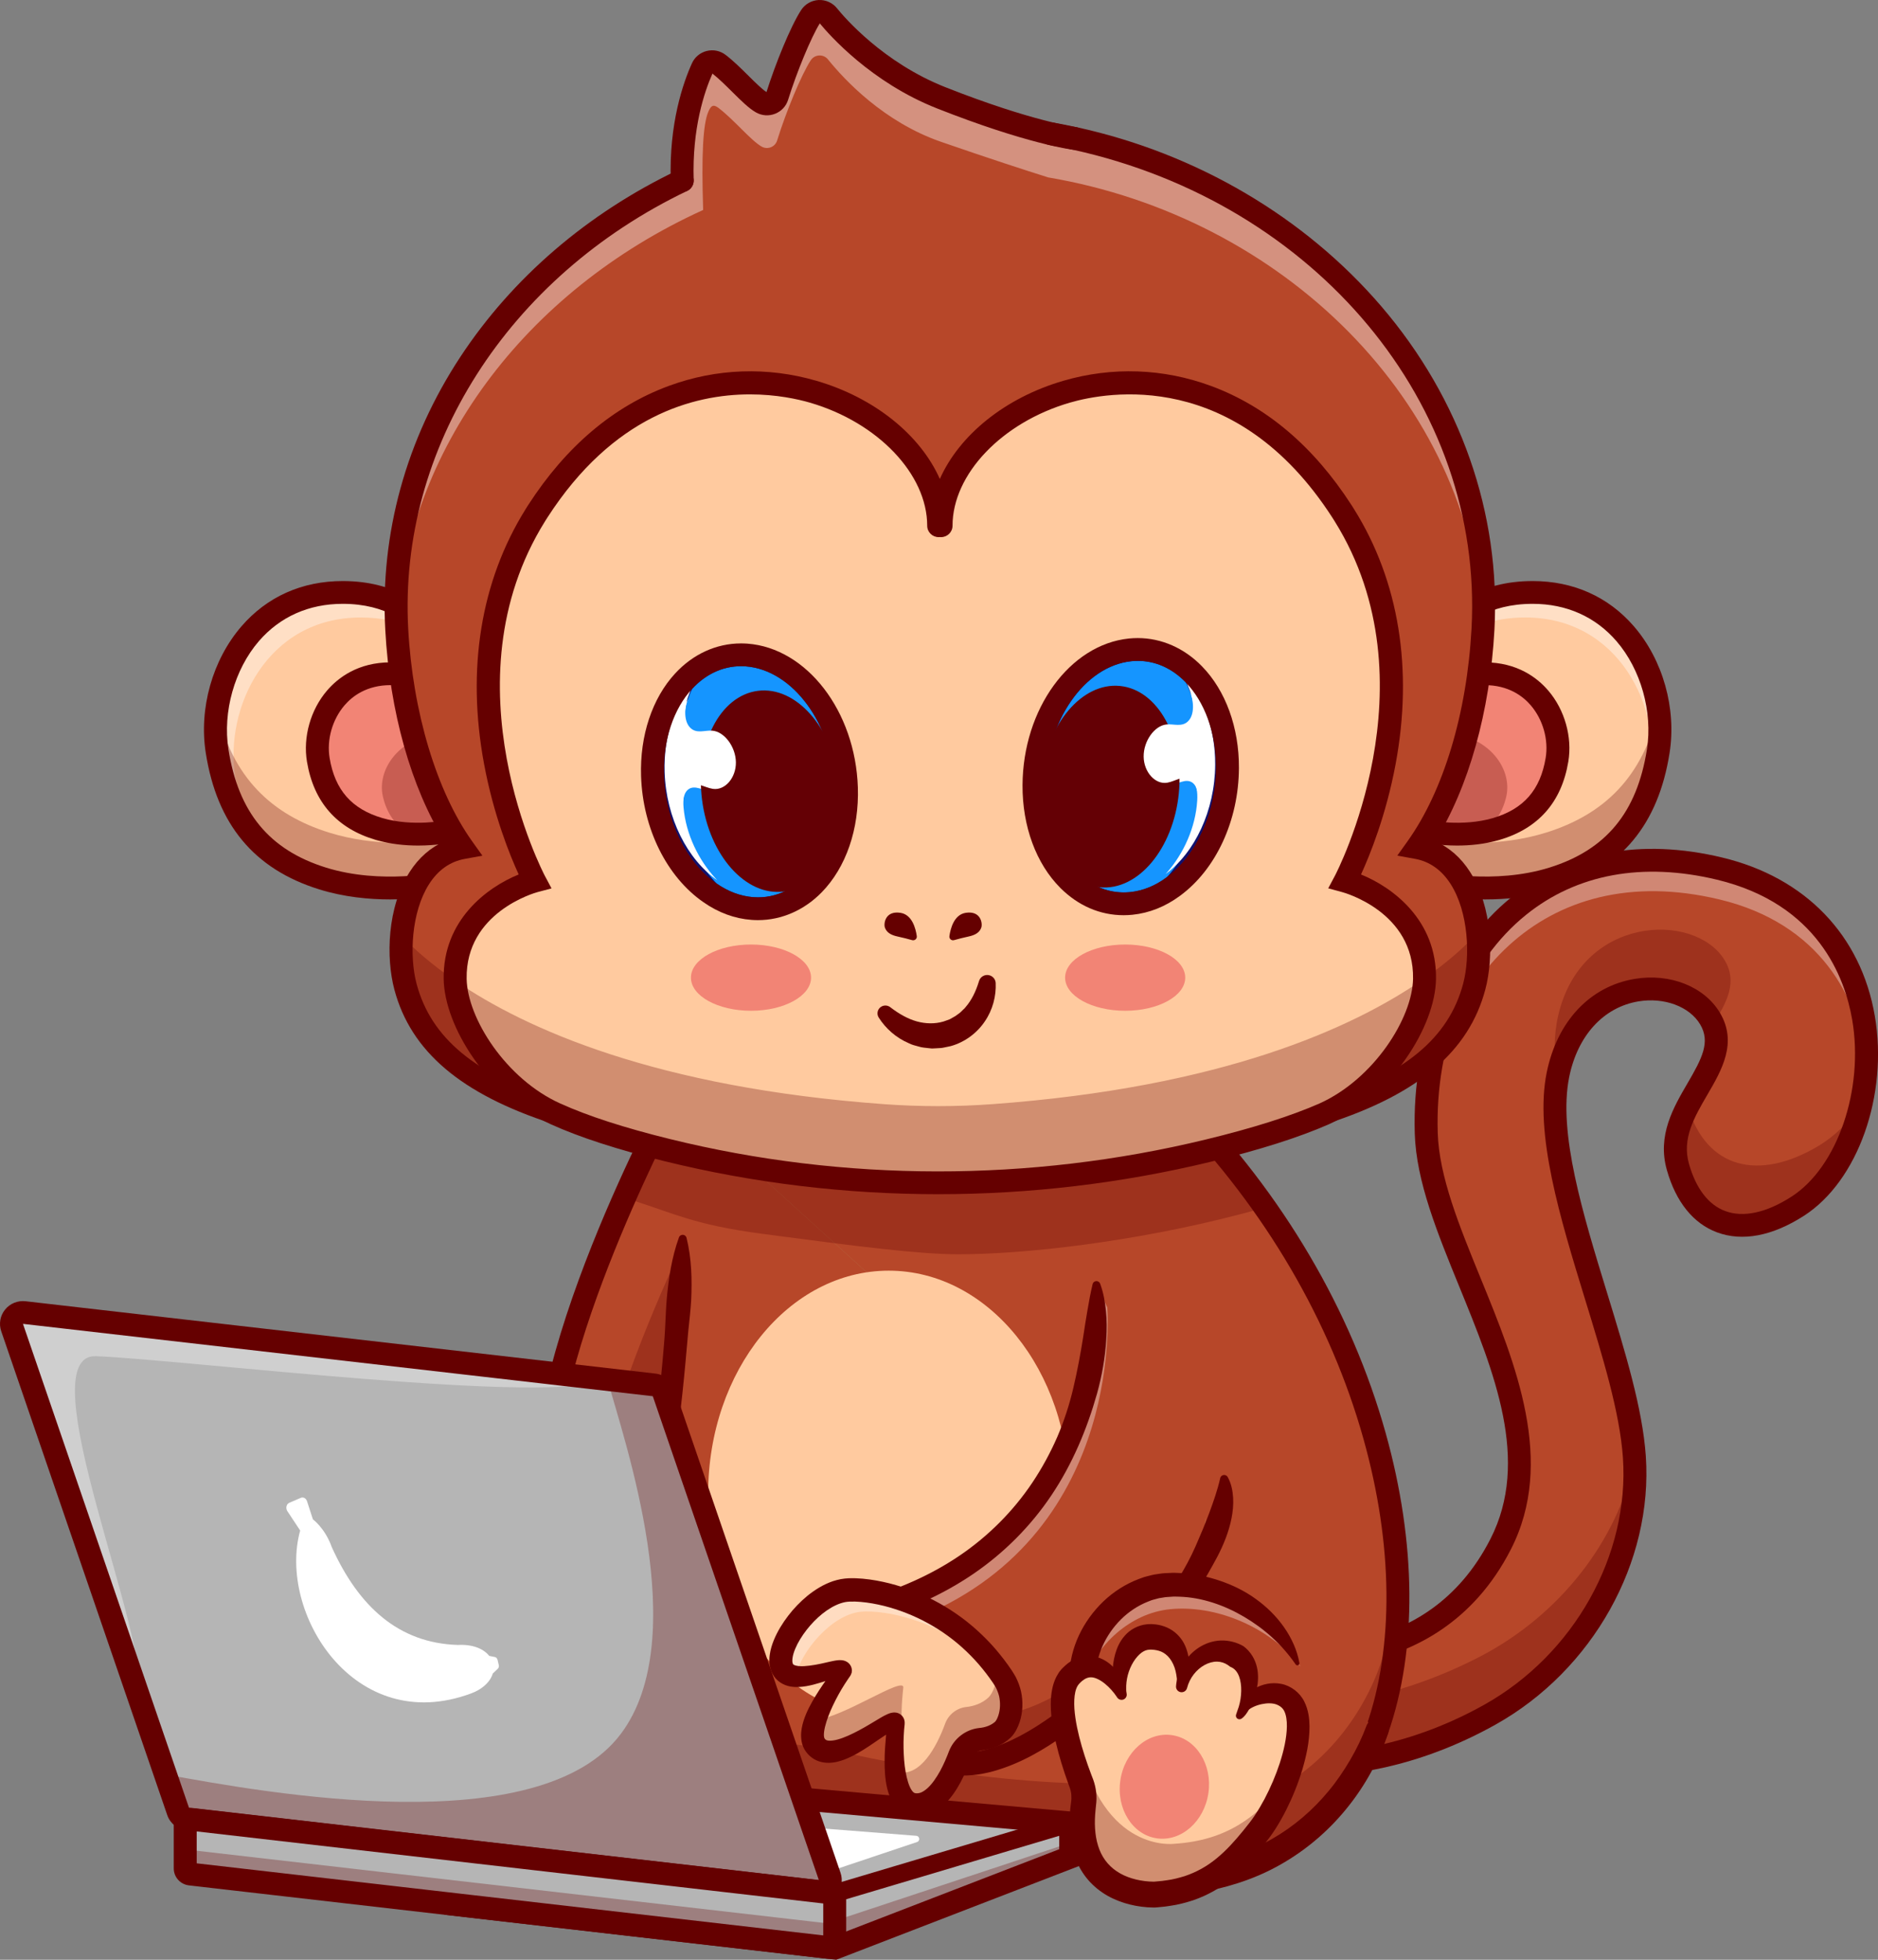
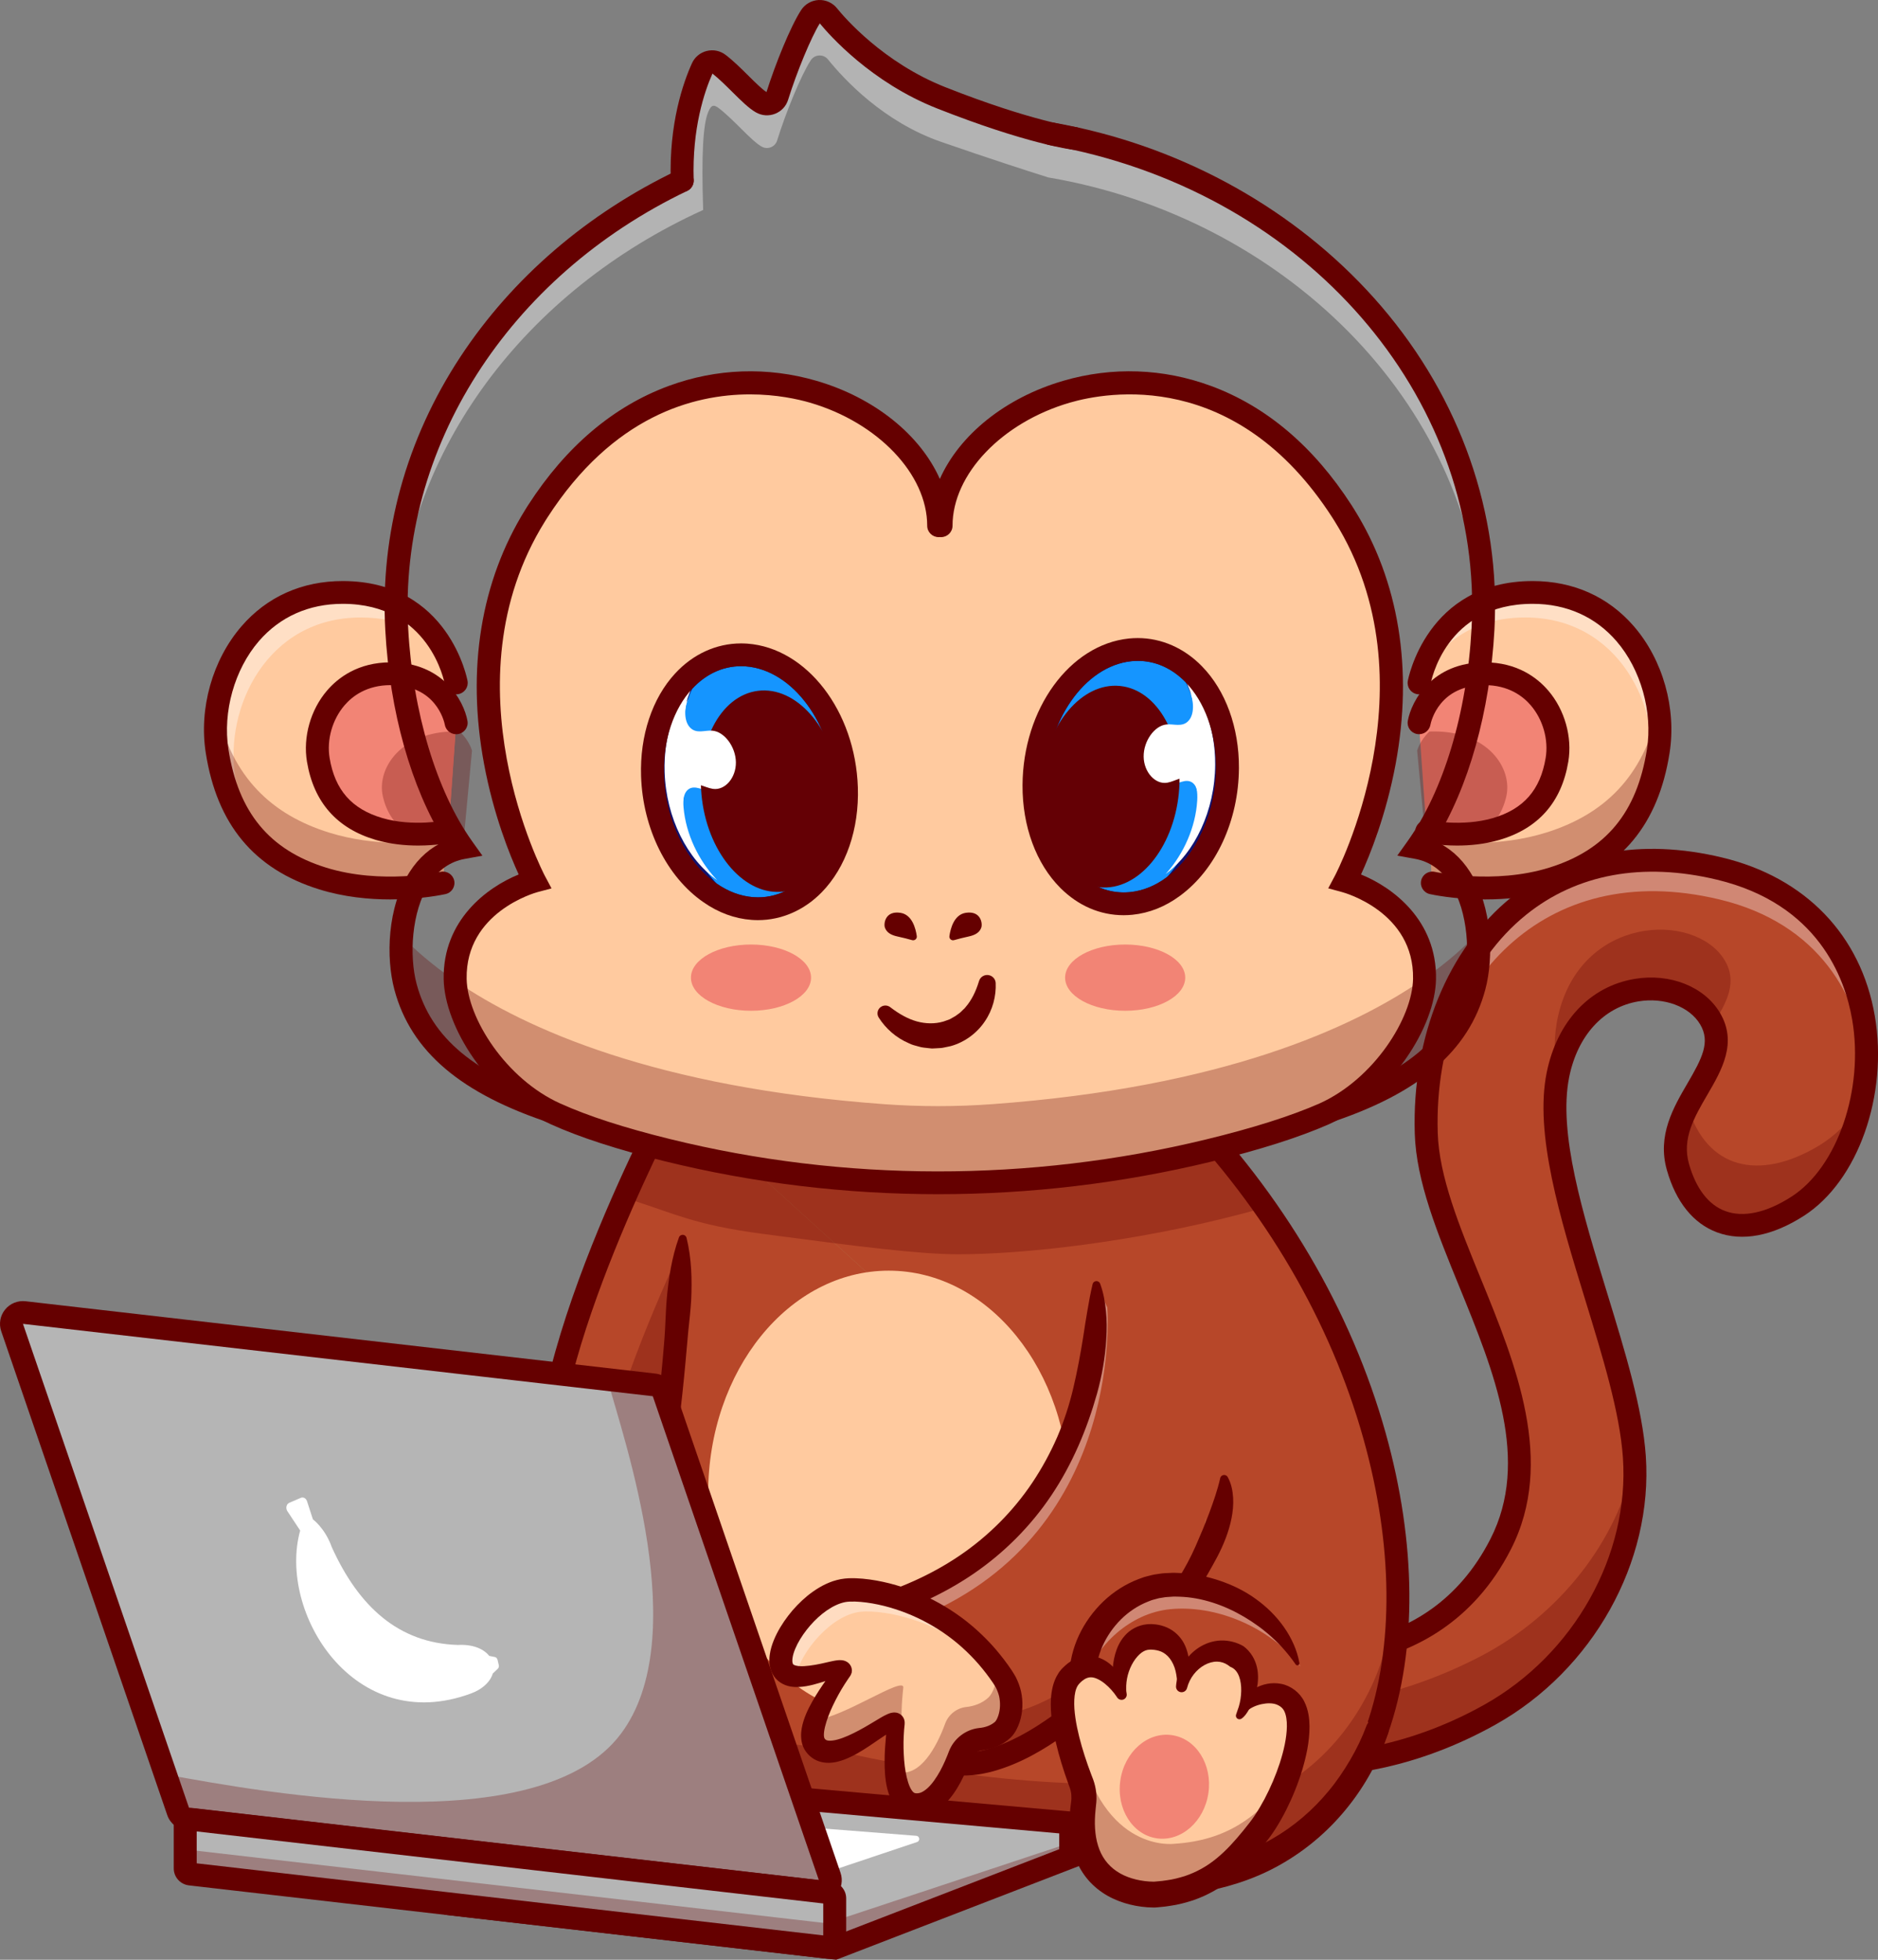
<svg xmlns="http://www.w3.org/2000/svg" width="92" height="96" viewBox="0 0 92 96" fill="none">
  <rect x="0" y="0" width="92" height="96" fill="#808080" stroke="none" />
  <path d="M62.883 80.979C62.883 80.979 70.104 82.314 73.507 75.634C76.835 69.103 70.04 61.413 69.858 55.514C69.612 47.529 74.988 40.329 84.232 42.551C93.611 44.805 92.623 56.148 88.061 59.085C85.374 60.815 83.035 60.145 82.188 57.168C81.341 54.19 85.145 52.231 83.763 49.9C82.38 47.57 77.307 47.733 76.31 52.65C75.314 57.567 79.678 65.934 80.053 71.363C80.404 76.438 77.424 81.501 72.985 83.99C67.693 86.957 63.257 86.402 63.257 86.402L62.883 80.979Z" fill="#B74729" />
  <g opacity="0.35">
    <path d="M91.415 52.407C91.162 48.808 89.084 45.225 84.246 44.063C75.503 41.962 70.223 48.286 69.881 55.731C69.877 55.658 69.874 55.586 69.871 55.515C69.625 47.53 75 40.329 84.246 42.551C89.763 43.878 91.692 48.35 91.415 52.407Z" fill="white" />
  </g>
  <g opacity="0.3">
    <path d="M80.07 71.516C80.349 76.537 77.384 81.522 72.992 83.986C67.7 86.952 63.264 86.397 63.264 86.397L63.074 83.645C64.839 83.617 68.442 83.257 72.519 81.14C76.384 79.131 79.25 75.487 80.07 71.516Z" fill="#650000" />
  </g>
  <g opacity="0.3">
    <path d="M76.318 52.651C76.297 52.759 76.278 52.868 76.261 52.978C76.113 51.812 76.11 50.729 76.327 49.774C77.441 44.848 82.961 44.654 84.451 46.978C85.155 48.074 84.6 49.096 83.914 50.181C83.875 50.089 83.828 49.995 83.772 49.902C82.388 47.571 77.315 47.734 76.318 52.651Z" fill="#650000" />
  </g>
  <g opacity="0.3">
    <path d="M91.17 54.1C90.684 56.253 89.572 58.12 88.076 59.084C85.389 60.814 83.05 60.144 82.203 57.166C81.887 56.057 82.217 55.09 82.683 54.192C82.688 54.213 82.693 54.234 82.7 54.255C83.603 57.229 86.144 57.885 89.077 56.138C89.887 55.655 90.597 54.951 91.17 54.1Z" fill="#650000" />
  </g>
  <path d="M64.209 87.003C63.607 87.003 63.248 86.96 63.198 86.954L62.739 86.897L62.283 80.298L62.996 80.429C63.274 80.48 69.85 81.595 73.017 75.381C74.969 71.55 73.201 67.221 71.491 63.034C70.405 60.375 69.379 57.863 69.307 55.529C69.161 50.787 70.935 46.456 74.052 43.944C76.815 41.718 80.385 41.048 84.375 42.008C88.442 42.985 91.164 45.81 91.843 49.76C92.51 53.641 91.02 57.85 88.378 59.552C86.83 60.549 85.355 60.831 84.111 60.366C82.95 59.932 82.101 58.878 81.658 57.318C81.176 55.625 81.97 54.263 82.67 53.062C83.386 51.836 83.798 51.041 83.289 50.182C82.77 49.306 81.526 48.843 80.263 49.053C78.552 49.339 77.285 50.725 76.872 52.759C76.32 55.484 77.542 59.468 78.725 63.321C79.619 66.237 80.464 68.992 80.625 71.324C80.984 76.522 78.029 81.807 73.273 84.475C69.323 86.689 65.856 87.003 64.209 87.003ZM63.795 85.875C65.03 85.916 68.626 85.798 72.72 83.502C77.107 81.042 79.833 76.178 79.504 71.399C79.351 69.194 78.524 66.499 77.649 63.646C76.426 59.661 75.162 55.539 75.77 52.539C76.279 50.032 77.888 48.318 80.077 47.952C81.815 47.661 83.496 48.33 84.259 49.616C85.127 51.079 84.339 52.43 83.644 53.621C82.998 54.729 82.388 55.775 82.74 57.014C83.083 58.22 83.694 59.017 84.508 59.321C85.403 59.655 86.53 59.412 87.767 58.615C90.018 57.166 91.321 53.358 90.735 49.947C90.383 47.897 89.053 44.279 84.112 43.092C80.475 42.218 77.242 42.812 74.762 44.811C71.915 47.104 70.297 51.098 70.432 55.495C70.498 57.63 71.487 60.051 72.534 62.615C74.255 66.827 76.204 71.601 74.021 75.885C72.164 79.529 69.208 80.871 67.055 81.355C65.567 81.689 64.264 81.671 63.502 81.611L63.795 85.875Z" fill="#650000" />
  <path d="M38.252 54.121V76.441L27.393 74.962C27.267 74.726 27.163 74.47 27.078 74.197C25.915 70.431 28.527 63.341 30.585 58.673C31.766 55.999 32.764 54.121 32.764 54.121H38.252Z" fill="#B17E4F" />
  <path d="M38.252 54.121V76.441L28.895 75.167L27.393 74.962C27.267 74.726 27.163 74.47 27.078 74.197C25.915 70.431 28.527 63.341 30.585 58.673C31.766 55.999 32.764 54.121 32.764 54.121H38.252Z" fill="#B74729" />
  <g opacity="0.3">
    <path d="M38.257 58.158V76.439L28.9 75.166C29.167 71.324 31.079 66.299 32.662 62.71C33.842 60.036 34.84 58.158 34.84 58.158H38.257Z" fill="#650000" />
  </g>
  <path d="M38.819 77.079L27.036 75.474L26.901 75.221C23.94 69.672 31.93 54.502 32.271 53.858L32.429 53.56H38.819V77.079H38.819ZM27.773 74.448L37.694 75.799V54.677H33.111C32.024 56.795 25.648 69.601 27.773 74.448Z" fill="#650000" />
  <path d="M67.477 84.734C66.871 86.465 64.053 92.808 55.121 92.189L54.77 90.489C47.801 90.621 40.805 88.861 40.805 88.861C33.114 87.531 26.432 88.693 26.432 88.693L24.914 77.278C25.343 76.233 26.023 75.067 27.087 74.197C27.639 73.745 28.296 73.372 29.076 73.138C30.246 72.785 31.261 72.665 32.155 72.704L33.063 59.495L33.433 54.121H57.801C59.38 55.738 60.77 57.424 61.978 59.147C68.337 68.202 69.733 78.288 67.477 84.734Z" fill="#B74729" />
  <g opacity="0.3">
    <path d="M54.77 90.485C47.801 90.617 40.805 88.857 40.805 88.857C33.114 87.527 26.432 88.689 26.432 88.689L24.914 77.274C25.034 76.981 25.172 76.68 25.336 76.377L26.56 85.578C26.56 85.578 33.241 84.416 40.932 85.746C40.932 85.746 47.422 87.379 54.127 87.381L54.77 90.485Z" fill="#650000" />
  </g>
  <path d="M53.972 91.055C47.444 91.055 41.197 89.533 40.683 89.405C33.184 88.113 26.59 89.23 26.524 89.241L25.946 89.341L24.332 77.202L24.388 77.065C25.34 74.749 26.902 73.206 28.907 72.602C30.077 72.249 31.148 72.1 32.175 72.144C32.485 72.158 32.725 72.418 32.712 72.726C32.698 73.034 32.439 73.27 32.126 73.259C31.226 73.22 30.28 73.354 29.234 73.67C27.192 74.285 26.074 75.983 25.486 77.352L26.909 88.053C28.708 87.804 34.408 87.187 40.897 88.309L40.938 88.318C41.031 88.341 50.073 90.582 57.67 89.749V79.586C57.67 79.278 57.922 79.028 58.233 79.028C58.543 79.028 58.795 79.278 58.795 79.586V90.735L58.305 90.798C56.887 90.98 55.423 91.055 53.972 91.055Z" fill="#650000" />
  <path d="M63.564 81.5C62.548 78.969 59.544 77.412 57.047 77.653C54.852 77.866 53.03 79.992 53.032 82.129L55.114 92.189C64.046 92.809 66.864 86.465 67.47 84.734C70.155 77.062 67.667 64.233 57.794 54.121H33.426L63.564 81.5Z" fill="#B17E4F" />
  <path d="M63.564 81.5C62.548 78.969 59.544 77.412 57.047 77.653C54.852 77.866 53.03 79.992 53.032 82.129L55.114 92.189C64.046 92.809 66.864 86.465 67.47 84.734C70.155 77.062 67.667 64.233 57.794 54.121H33.426L63.564 81.5Z" fill="#B74729" />
  <path d="M25.875 88.719C25.875 88.719 30.039 88.943 29.383 84.259C29.335 83.917 29.376 83.569 29.5 83.246C29.96 82.045 30.971 79.043 30.025 78.029C28.861 76.781 27.909 78.194 27.684 78.565C27.671 78.588 27.637 78.578 27.636 78.552C27.625 78.108 27.494 76.238 26.06 75.937C24.607 75.633 24.442 77.405 24.423 77.794C24.422 77.818 24.391 77.827 24.376 77.808C24.148 77.509 23.064 76.229 21.858 77.066C20.837 77.776 21.335 79.143 21.503 79.53C21.514 79.555 21.485 79.577 21.463 79.56C21.152 79.311 20.075 78.554 19.253 79.226C18.281 80.021 19.516 83.95 20.799 85.608C22.081 87.265 23.329 88.557 25.875 88.719Z" fill="#F9D6B6" />
  <path d="M25.391 86.082C26.429 85.739 26.889 84.325 26.419 82.926C25.948 81.527 24.725 80.671 23.688 81.014C22.65 81.358 22.19 82.771 22.66 84.171C23.131 85.57 24.353 86.426 25.391 86.082Z" fill="#F28475" />
  <path d="M21.352 79.71C21.188 79.559 20.91 79.441 20.653 79.389C20.393 79.333 20.136 79.336 19.95 79.401C19.769 79.467 19.625 79.577 19.548 79.743C19.46 79.922 19.421 80.196 19.425 80.479C19.434 81.055 19.579 81.677 19.773 82.276C19.969 82.878 20.221 83.469 20.518 84.031C20.666 84.311 20.826 84.584 20.998 84.842C21.084 84.971 21.174 85.095 21.266 85.213L21.57 85.594C21.98 86.098 22.404 86.569 22.876 86.951C23.343 87.339 23.865 87.624 24.429 87.814C24.714 87.901 25.004 87.979 25.308 88.018C25.458 88.046 25.61 88.058 25.763 88.071L25.877 88.081C25.897 88.083 25.918 88.085 25.918 88.085L25.963 88.086C26.029 88.086 26.1 88.084 26.171 88.079C26.745 88.04 27.319 87.876 27.759 87.579C28.203 87.283 28.516 86.853 28.675 86.323C28.839 85.796 28.861 85.192 28.799 84.582L28.776 84.353C28.763 84.254 28.753 84.139 28.752 84.032C28.749 83.815 28.773 83.599 28.823 83.388C28.847 83.283 28.878 83.179 28.916 83.078L29.008 82.839C29.065 82.688 29.121 82.535 29.175 82.382C29.389 81.77 29.576 81.149 29.702 80.531C29.766 80.222 29.812 79.915 29.833 79.616C29.853 79.318 29.844 79.026 29.789 78.786C29.76 78.668 29.72 78.566 29.674 78.489C29.662 78.47 29.651 78.451 29.637 78.437C29.625 78.421 29.616 78.406 29.59 78.382C29.548 78.335 29.504 78.296 29.462 78.258C29.375 78.188 29.293 78.135 29.216 78.109C29.14 78.081 29.066 78.071 28.976 78.076C28.796 78.092 28.557 78.212 28.338 78.389C28.123 78.566 27.91 78.802 27.762 79.029L27.739 79.064C27.663 79.181 27.505 79.215 27.387 79.14C27.303 79.086 27.262 78.992 27.272 78.9C27.319 78.485 27.486 78.148 27.716 77.827C27.948 77.515 28.273 77.213 28.755 77.077C28.994 77.013 29.266 77.01 29.514 77.073C29.762 77.136 29.977 77.255 30.155 77.391C30.241 77.46 30.324 77.532 30.398 77.607C30.433 77.639 30.477 77.691 30.517 77.74C30.56 77.789 30.594 77.839 30.627 77.891C30.759 78.098 30.839 78.312 30.892 78.517C30.993 78.929 31.001 79.312 30.984 79.682C30.964 80.05 30.916 80.405 30.85 80.752C30.72 81.447 30.53 82.113 30.314 82.767C30.259 82.931 30.203 83.093 30.144 83.255L30.06 83.486C30.04 83.543 30.024 83.6 30.012 83.657C29.987 83.773 29.976 83.891 29.98 84.008C29.982 84.069 29.987 84.12 29.997 84.187L30.029 84.456C30.111 85.171 30.098 85.932 29.871 86.688C29.758 87.064 29.584 87.435 29.344 87.767C29.106 88.1 28.803 88.389 28.467 88.616C28.132 88.846 27.765 89.01 27.393 89.128C27.02 89.245 26.642 89.313 26.256 89.341C26.159 89.348 26.062 89.352 25.959 89.352L25.878 89.351C25.836 89.35 25.815 89.347 25.793 89.346L25.656 89.333C25.473 89.316 25.29 89.298 25.108 89.264C24.744 89.213 24.381 89.115 24.025 89.001C23.315 88.759 22.642 88.377 22.081 87.903C21.513 87.433 21.042 86.893 20.611 86.355C20.502 86.219 20.401 86.088 20.293 85.947C20.182 85.798 20.079 85.648 19.982 85.497C19.788 85.193 19.616 84.884 19.457 84.569C19.142 83.94 18.88 83.29 18.675 82.616C18.474 81.94 18.316 81.243 18.316 80.479C18.324 80.098 18.362 79.688 18.574 79.263C18.789 78.824 19.23 78.488 19.702 78.397C20.175 78.304 20.617 78.413 20.977 78.608C21.156 78.712 21.323 78.831 21.462 78.989C21.601 79.141 21.726 79.329 21.762 79.571C21.779 79.688 21.697 79.796 21.58 79.813C21.514 79.822 21.45 79.801 21.404 79.76L21.352 79.71Z" fill="#650000" />
  <path d="M24.311 78.597C24.187 78.113 23.855 77.693 23.451 77.475C23.251 77.365 23.037 77.308 22.841 77.311C22.645 77.314 22.471 77.373 22.317 77.476C22.278 77.501 22.243 77.534 22.203 77.56C22.166 77.579 22.13 77.591 22.096 77.612C22.029 77.65 21.966 77.703 21.909 77.773C21.795 77.914 21.715 78.131 21.681 78.371C21.647 78.612 21.653 78.876 21.693 79.136C21.713 79.267 21.741 79.397 21.779 79.522C21.817 79.647 21.869 79.765 21.903 79.88L21.913 79.913C21.94 80.004 21.887 80.101 21.795 80.128C21.744 80.142 21.691 80.132 21.649 80.106C21.494 80.003 21.408 79.864 21.323 79.73C21.24 79.594 21.17 79.454 21.108 79.309C20.984 79.019 20.893 78.71 20.854 78.377C20.816 78.045 20.829 77.678 20.978 77.304C21.052 77.119 21.163 76.936 21.306 76.778C21.377 76.7 21.456 76.625 21.539 76.563C21.62 76.511 21.71 76.471 21.801 76.432C22.166 76.281 22.585 76.236 22.963 76.311C23.344 76.382 23.678 76.557 23.949 76.779C24.491 77.226 24.806 77.867 24.853 78.519C24.864 78.669 24.75 78.799 24.599 78.81C24.465 78.819 24.346 78.731 24.314 78.606L24.311 78.597Z" fill="#650000" />
  <path d="M27.297 78.657C27.303 78.443 27.278 78.195 27.216 77.963C27.154 77.731 27.058 77.505 26.937 77.313C26.817 77.121 26.672 76.963 26.538 76.864C26.398 76.767 26.291 76.733 26.164 76.724C26.149 76.72 26.131 76.721 26.114 76.722C26.097 76.721 26.081 76.72 26.056 76.722C26.009 76.722 25.966 76.729 25.923 76.732C25.838 76.743 25.762 76.759 25.688 76.781C25.542 76.823 25.4 76.901 25.259 77.042C25.12 77.182 25.002 77.383 24.925 77.606C24.849 77.827 24.818 78.077 24.8 78.299L24.797 78.338C24.787 78.46 24.678 78.552 24.555 78.541C24.473 78.535 24.405 78.486 24.372 78.418C24.22 78.112 24.204 77.808 24.207 77.495C24.215 77.182 24.266 76.856 24.41 76.531C24.55 76.206 24.818 75.892 25.168 75.702C25.341 75.607 25.528 75.544 25.713 75.508C25.806 75.49 25.898 75.48 25.988 75.475C26.031 75.47 26.083 75.47 26.135 75.471C26.186 75.472 26.237 75.474 26.29 75.481C26.709 75.519 27.117 75.747 27.363 76.034C27.617 76.319 27.753 76.64 27.84 76.949C27.926 77.26 27.959 77.567 27.965 77.872C27.966 78.177 27.952 78.482 27.826 78.797C27.771 78.937 27.611 79.005 27.47 78.95C27.36 78.906 27.294 78.8 27.297 78.689V78.657Z" fill="#650000" />
  <path d="M56.326 92.788C55.92 92.788 55.503 92.773 55.07 92.743L54.645 92.714L52.466 82.183V82.127C52.463 79.637 54.534 77.333 56.988 77.096C57.297 77.067 57.572 77.29 57.602 77.597C57.633 77.904 57.407 78.176 57.097 78.207C55.245 78.386 53.62 80.184 53.591 82.072L55.574 91.654C63.672 92.025 66.312 86.328 66.935 84.549C68.295 80.661 68.246 75.668 66.795 70.489C65.185 64.739 61.991 59.277 57.55 54.677H33.422C33.111 54.677 32.859 54.427 32.859 54.119C32.859 53.81 33.111 53.56 33.422 53.56H58.028L58.193 53.73C62.849 58.498 66.199 64.19 67.879 70.19C69.39 75.586 69.432 80.815 67.997 84.915C67.33 86.82 64.573 92.787 56.326 92.788Z" fill="#650000" />
  <path d="M43.536 84.099C48.421 84.099 52.381 79.207 52.381 73.171C52.381 67.136 48.421 62.244 43.536 62.244C38.651 62.244 34.691 67.136 34.691 73.171C34.691 79.207 38.651 84.099 43.536 84.099Z" fill="#FFCA9F" />
  <path d="M46.82 86.401C51.968 86.932 59.064 78.174 59.064 74.357L46.82 86.401Z" fill="#B17E4F" />
  <path d="M33.633 60.637C33.885 61.667 33.906 62.687 33.859 63.703C33.829 64.21 33.768 64.716 33.716 65.222L33.58 66.742C33.487 67.755 33.381 68.769 33.252 69.785L33.147 70.547L33.025 71.311C32.986 71.566 32.926 71.824 32.878 72.08C32.829 72.336 32.749 72.601 32.685 72.861C32.611 73.16 32.307 73.343 32.006 73.27C31.707 73.197 31.523 72.898 31.593 72.601L31.607 72.541C31.663 72.309 31.732 72.088 31.778 71.847C31.823 71.605 31.879 71.369 31.916 71.122L32.034 70.386L32.137 69.642C32.263 68.647 32.368 67.646 32.46 66.641C32.502 66.139 32.552 65.637 32.579 65.132C32.609 64.629 32.619 64.123 32.663 63.62C32.756 62.614 32.903 61.612 33.259 60.618L33.259 60.617C33.295 60.517 33.407 60.464 33.509 60.499C33.573 60.522 33.618 60.576 33.633 60.637Z" fill="#650000" />
  <path d="M53.709 62.897C53.709 62.897 54.806 75.356 42.535 78.848C42.535 78.848 42.083 85.908 46.813 86.396C51.96 86.927 59.056 78.169 59.056 74.352L53.709 62.897Z" fill="#B74729" />
  <g opacity="0.35">
-     <path d="M43.066 79.901C54.703 76.589 54.317 65.212 54.246 64.048L53.709 62.897C53.709 62.897 54.806 75.356 42.535 78.848C42.535 78.848 42.319 82.219 43.746 84.463C42.909 82.35 43.066 79.901 43.066 79.901Z" fill="white" />
+     <path d="M43.066 79.901C54.703 76.589 54.317 65.212 54.246 64.048L53.709 62.897C53.709 62.897 54.806 75.356 42.535 78.848C42.535 78.848 42.319 82.219 43.746 84.463Z" fill="white" />
  </g>
  <g opacity="0.3">
    <path d="M58.849 75.639C57.651 79.835 51.445 86.877 46.812 86.4C42.083 85.912 42.535 78.851 42.535 78.851C42.912 78.744 43.276 78.628 43.627 78.505C43.867 80.633 44.75 83.737 47.83 84.055C51.671 84.451 56.597 79.674 58.849 75.639Z" fill="#650000" />
  </g>
  <path d="M53.895 62.883C54.058 63.33 54.136 63.777 54.179 64.231C54.225 64.683 54.226 65.138 54.195 65.59C54.142 66.494 53.984 67.393 53.741 68.268C53.247 70.014 52.534 71.714 51.514 73.237C50.496 74.76 49.173 76.085 47.656 77.115C46.136 78.148 44.438 78.887 42.69 79.387L43.096 78.886C43.082 79.16 43.083 79.474 43.093 79.77C43.104 80.07 43.123 80.37 43.155 80.668C43.217 81.264 43.319 81.854 43.477 82.422C43.786 83.55 44.336 84.62 45.218 85.243C45.655 85.554 46.166 85.748 46.714 85.824C47.249 85.904 47.801 85.843 48.357 85.69C49.47 85.383 50.535 84.767 51.521 84.064C52.51 83.356 53.432 82.537 54.293 81.661C55.154 80.784 55.956 79.846 56.684 78.858C57.049 78.365 57.395 77.859 57.717 77.34C58.044 76.825 58.33 76.286 58.573 75.736C58.814 75.185 59.045 74.638 59.247 74.092C59.449 73.541 59.635 73.019 59.774 72.418L59.776 72.406C59.801 72.3 59.907 72.234 60.014 72.258C60.071 72.271 60.117 72.307 60.143 72.354C60.319 72.667 60.387 73.024 60.409 73.369C60.428 73.716 60.394 74.059 60.327 74.389C60.193 75.05 59.942 75.665 59.642 76.244C59.028 77.393 58.359 78.489 57.592 79.519C56.83 80.55 55.997 81.525 55.098 82.441C54.199 83.355 53.235 84.213 52.179 84.97C51.122 85.719 49.978 86.398 48.654 86.766C48.323 86.856 47.981 86.925 47.628 86.956C47.278 86.989 46.903 86.979 46.555 86.929C45.855 86.833 45.152 86.572 44.565 86.151C43.972 85.734 43.509 85.176 43.161 84.584C42.812 83.989 42.57 83.356 42.392 82.717C42.215 82.078 42.104 81.43 42.036 80.782C42.002 80.458 41.981 80.133 41.969 79.808C41.959 79.479 41.956 79.166 41.974 78.816L41.994 78.425L42.38 78.314C44.031 77.842 45.615 77.15 47.02 76.195C48.423 75.241 49.637 74.025 50.578 72.619C51.047 71.915 51.454 71.17 51.793 70.392C52.127 69.613 52.391 68.802 52.584 67.975C52.778 67.148 52.934 66.313 53.067 65.47C53.131 65.049 53.194 64.626 53.27 64.201C53.341 63.777 53.42 63.345 53.522 62.915L53.525 62.904C53.549 62.801 53.653 62.737 53.758 62.761C53.823 62.776 53.874 62.824 53.895 62.883Z" fill="#650000" />
  <path d="M40.891 95.432L52.453 90.969V89.301L29.644 87.266L23.033 93.38L40.891 95.432Z" fill="#B5B5B5" />
  <path d="M38.852 92.268L44.924 90.232C45.087 90.177 45.057 89.941 44.886 89.927L36.413 89.262L33.943 92.379L38.852 92.268Z" fill="white" />
  <path d="M41.273 95.28L52.273 91.034C52.381 90.992 52.452 90.889 52.452 90.774V89.672C52.452 89.485 52.27 89.351 52.09 89.405L41.091 92.681C40.972 92.717 40.891 92.825 40.891 92.948V95.02C40.89 95.216 41.089 95.351 41.273 95.28Z" fill="#B5B5B5" />
  <g opacity="0.3">
    <path d="M52.452 90.262V90.777C52.452 90.892 52.38 90.996 52.272 91.036L41.273 95.282C41.089 95.353 40.891 95.218 40.891 95.023V94.021C40.891 94.218 41.089 94.037 41.273 93.965L52.452 90.262Z" fill="#650000" />
  </g>
  <path d="M40.964 96L40.825 95.984L21.758 93.792L29.443 86.686L53.014 88.788V91.348L40.964 96ZM24.305 92.962L40.816 94.859L51.889 90.585V89.809L29.842 87.842L24.305 92.962Z" fill="#650000" />
  <path d="M40.05 92.654L9.197 89.111C8.98 89.086 8.799 88.941 8.729 88.736L8.106 86.92L6.709 82.846L0.595 65.031C0.462 64.643 0.782 64.249 1.191 64.297L29.464 67.543L29.765 67.578L32.045 67.84C32.261 67.865 32.443 68.01 32.513 68.215L40.646 91.92C40.78 92.308 40.46 92.702 40.05 92.654Z" fill="#B5B5B5" />
  <g opacity="0.35">
-     <path d="M6.709 82.846L0.595 65.031C0.462 64.643 0.782 64.249 1.191 64.297L29.464 67.543C27.606 68.893 8.854 66.589 4.706 66.434C1.283 66.307 7.517 80.565 6.709 82.846Z" fill="white" />
-   </g>
+     </g>
  <g opacity="0.3">
    <path d="M40.044 92.654L9.19 89.111C8.974 89.086 8.793 88.941 8.722 88.736L8.1 86.92C13.099 87.837 26.428 90.252 30.417 84.93C33.948 80.221 30.581 70.59 29.759 67.578L32.038 67.84C32.255 67.866 32.436 68.01 32.506 68.216L40.64 91.921C40.773 92.308 40.453 92.702 40.044 92.654Z" fill="#650000" />
  </g>
  <path d="M40.114 93.216C40.071 93.216 40.027 93.213 39.983 93.208L9.13 89.665C8.7 89.616 8.333 89.321 8.194 88.915L0.06 65.21C-0.064 64.844 0.007 64.448 0.25 64.149C0.494 63.849 0.869 63.699 1.254 63.742L32.107 67.285C32.536 67.334 32.903 67.628 33.043 68.034L41.176 91.74C41.301 92.105 41.23 92.501 40.986 92.8C40.771 93.066 40.452 93.216 40.114 93.216ZM1.125 64.85L9.259 88.555L40.115 92.099L31.979 68.394L1.125 64.85Z" fill="#650000" />
-   <path d="M41.176 95.741C41.033 95.741 40.89 95.698 40.768 95.616C40.571 95.482 40.453 95.26 40.453 95.023V92.952C40.453 92.632 40.66 92.356 40.968 92.264L51.968 88.988C52.189 88.922 52.422 88.963 52.608 89.099C52.793 89.236 52.899 89.446 52.899 89.675V90.777C52.899 91.071 52.714 91.34 52.438 91.446L41.438 95.692C41.353 95.725 41.265 95.741 41.176 95.741ZM41.119 94.874C41.118 94.874 41.118 94.874 41.119 94.874ZM41.337 93.07V94.79L52.015 90.668V89.89L41.337 93.07Z" fill="#650000" />
  <path d="M9.389 89.117L40.644 92.711C40.786 92.727 40.893 92.847 40.893 92.989V95.114C40.893 95.28 40.747 95.41 40.58 95.391L9.325 91.797C9.183 91.781 9.076 91.661 9.076 91.519V89.394C9.076 89.227 9.223 89.098 9.389 89.117Z" fill="#B5B5B5" />
  <g opacity="0.3">
    <path d="M40.894 93.941V95.121C40.894 95.287 40.747 95.417 40.581 95.398L9.325 91.804C9.183 91.787 9.076 91.669 9.076 91.526V90.348C9.076 90.488 9.183 90.608 9.325 90.624L40.581 94.219C40.746 94.238 40.894 94.109 40.894 93.941Z" fill="#650000" />
  </g>
  <path d="M40.61 95.956C40.578 95.956 40.545 95.954 40.513 95.95L9.258 92.356C8.832 92.307 8.512 91.95 8.512 91.524V89.399C8.512 89.161 8.615 88.933 8.794 88.774C8.973 88.615 9.211 88.541 9.452 88.568L40.707 92.162C41.133 92.211 41.453 92.568 41.453 92.993V95.119C41.453 95.357 41.35 95.585 41.171 95.743C41.016 95.881 40.815 95.956 40.61 95.956ZM9.636 91.276L40.329 94.806V93.242L9.636 89.713V91.276ZM9.323 89.677C9.323 89.677 9.323 89.677 9.324 89.677H9.323Z" fill="#650000" />
  <path d="M63.565 81.498C62.549 78.967 59.545 77.41 57.048 77.652C54.853 77.864 53.03 79.99 53.033 82.127L55.114 92.188C64.047 92.808 66.865 86.463 67.471 84.733L63.565 81.498Z" fill="#B74729" />
  <g opacity="0.35">
    <path d="M63.511 81.375C61.974 79.609 59.484 78.618 57.333 78.826C55.375 79.016 53.682 80.574 53.092 82.41L53.033 82.126C53.03 79.99 54.853 77.863 57.047 77.651C59.504 77.415 62.45 78.917 63.511 81.375Z" fill="white" />
  </g>
  <g opacity="0.35">
    <path d="M63.719 81.63L63.563 81.5C63.546 81.458 63.53 81.417 63.51 81.377C63.583 81.459 63.652 81.543 63.719 81.63Z" fill="white" />
  </g>
  <g opacity="0.3">
    <path d="M67.461 84.731C66.855 86.462 64.037 92.805 55.105 92.186L54.754 90.485L54.111 87.382C54.367 87.382 54.624 87.38 54.882 87.375L55.233 89.075C61.659 89.52 64.921 86.362 66.47 83.911C67.074 82.955 67.419 82.106 67.589 81.62C68.012 80.41 68.307 79.073 68.463 77.639C68.525 80.269 68.178 82.684 67.461 84.731Z" fill="#650000" />
  </g>
  <path d="M63.472 81.532C62.781 80.53 61.919 79.775 60.946 79.2C59.978 78.629 58.878 78.248 57.777 78.215C57.64 78.211 57.503 78.204 57.368 78.218C57.233 78.228 57.094 78.23 56.971 78.257L56.78 78.287C56.717 78.3 56.655 78.321 56.593 78.337C56.53 78.355 56.467 78.368 56.406 78.39L56.224 78.461C55.74 78.654 55.29 78.953 54.913 79.328C54.16 80.077 53.678 81.115 53.678 82.124L53.664 81.996L54.73 87.021L55.776 92.05L55.16 91.515C56.41 91.591 57.664 91.555 58.877 91.329C60.089 91.1 61.259 90.692 62.316 90.081C63.375 89.475 64.317 88.669 65.096 87.721C65.489 87.249 65.833 86.738 66.145 86.207C66.456 85.677 66.725 85.118 66.938 84.547L66.94 84.541C67.048 84.252 67.372 84.105 67.663 84.212C67.948 84.317 68.097 84.629 68 84.914C67.56 86.207 66.906 87.412 66.055 88.483C65.207 89.554 64.162 90.483 62.977 91.191C61.797 91.909 60.473 92.372 59.13 92.635C57.783 92.896 56.413 92.946 55.066 92.856L54.552 92.822L54.449 92.321L53.414 87.29L52.399 82.254L52.385 82.186L52.386 82.126C52.392 81.417 52.565 80.727 52.856 80.106C53.149 79.483 53.556 78.923 54.049 78.449C54.543 77.976 55.133 77.596 55.786 77.348L56.033 77.259C56.116 77.232 56.202 77.214 56.287 77.191C56.372 77.17 56.457 77.146 56.543 77.13L56.805 77.091C56.982 77.06 57.149 77.059 57.319 77.051C57.489 77.038 57.657 77.048 57.825 77.056C58.496 77.089 59.151 77.225 59.774 77.438C60.397 77.65 60.993 77.943 61.523 78.328C62.055 78.71 62.527 79.175 62.9 79.707C63.271 80.238 63.546 80.837 63.655 81.46C63.665 81.514 63.628 81.567 63.573 81.576C63.533 81.583 63.495 81.565 63.473 81.534L63.472 81.532Z" fill="#650000" />
  <path d="M56.587 92.805C56.587 92.805 52.424 93.029 53.08 88.345C53.127 88.003 53.086 87.655 52.963 87.332C52.503 86.131 51.492 83.129 52.438 82.115C53.602 80.867 54.554 82.28 54.779 82.651C54.792 82.674 54.826 82.664 54.827 82.638C54.838 82.194 54.968 80.324 56.403 80.023C57.855 79.719 58.021 81.491 58.039 81.88C58.041 81.904 58.072 81.913 58.086 81.894C58.315 81.595 59.399 80.315 60.604 81.152C61.625 81.862 61.127 83.229 60.959 83.616C60.948 83.641 60.978 83.663 60.999 83.646C61.311 83.397 62.388 82.64 63.209 83.312C64.181 84.107 62.946 88.036 61.664 89.694C60.381 91.351 59.134 92.644 56.587 92.805Z" fill="#FFCA9F" />
  <g opacity="0.3">
    <path d="M52.974 87.333C53.098 87.656 53.138 88.003 53.091 88.345C52.434 93.029 56.597 92.806 56.597 92.806C59.144 92.644 60.392 91.351 61.675 89.694C62.118 89.122 62.554 88.279 62.897 87.389C61.571 88.978 60.127 90.154 57.52 90.319C57.52 90.319 54.032 90.797 52.848 85.37C52.761 84.975 52.513 86.131 52.974 87.333Z" fill="#650000" />
  </g>
  <path d="M60.706 83.659C60.741 83.417 60.866 83.229 61.005 83.076C61.144 82.919 61.311 82.799 61.49 82.696C61.85 82.5 62.292 82.392 62.765 82.485C63.238 82.575 63.678 82.911 63.894 83.35C64.105 83.775 64.143 84.185 64.151 84.567C64.151 85.331 63.992 86.027 63.793 86.704C63.587 87.378 63.326 88.027 63.01 88.657C62.851 88.971 62.679 89.281 62.485 89.584C62.388 89.736 62.285 89.886 62.174 90.034C62.066 90.175 61.965 90.306 61.856 90.443C61.425 90.981 60.954 91.52 60.386 91.99C59.825 92.465 59.152 92.846 58.442 93.089C58.086 93.203 57.724 93.3 57.359 93.352C57.177 93.386 56.994 93.404 56.811 93.42L56.674 93.433C56.652 93.435 56.631 93.438 56.589 93.439L56.508 93.44C56.405 93.439 56.308 93.436 56.211 93.429C55.825 93.401 55.447 93.333 55.074 93.216C54.702 93.098 54.335 92.934 54 92.704C53.665 92.477 53.361 92.188 53.123 91.855C52.883 91.523 52.709 91.151 52.596 90.776C52.37 90.02 52.356 89.259 52.438 88.544L52.471 88.275C52.48 88.207 52.486 88.156 52.487 88.096C52.491 87.979 52.481 87.861 52.456 87.745C52.443 87.687 52.427 87.63 52.407 87.574L52.323 87.343C52.265 87.181 52.209 87.019 52.154 86.855C51.937 86.201 51.747 85.535 51.617 84.84C51.551 84.493 51.503 84.138 51.483 83.769C51.467 83.401 51.474 83.017 51.575 82.605C51.629 82.4 51.708 82.186 51.841 81.979C51.874 81.927 51.907 81.876 51.95 81.828C51.991 81.778 52.034 81.727 52.07 81.695C52.143 81.62 52.227 81.548 52.313 81.479C52.49 81.343 52.705 81.223 52.954 81.161C53.202 81.098 53.474 81.1 53.713 81.165C54.195 81.3 54.519 81.603 54.752 81.915C54.982 82.236 55.149 82.573 55.195 82.988C55.211 83.126 55.11 83.251 54.971 83.267C54.872 83.278 54.78 83.23 54.729 83.153L54.706 83.117C54.558 82.89 54.345 82.654 54.129 82.478C53.911 82.299 53.672 82.18 53.491 82.165C53.401 82.159 53.327 82.169 53.251 82.198C53.174 82.224 53.092 82.276 53.005 82.346C52.963 82.385 52.919 82.423 52.877 82.47C52.851 82.494 52.843 82.51 52.83 82.525C52.816 82.539 52.805 82.558 52.793 82.578C52.746 82.654 52.706 82.756 52.678 82.875C52.623 83.115 52.614 83.407 52.633 83.704C52.655 84.003 52.701 84.311 52.764 84.62C52.891 85.238 53.078 85.859 53.292 86.471C53.346 86.624 53.402 86.776 53.459 86.927L53.551 87.166C53.588 87.268 53.62 87.371 53.644 87.476C53.694 87.686 53.718 87.903 53.715 88.121C53.714 88.227 53.704 88.343 53.691 88.441L53.668 88.67C53.605 89.28 53.628 89.884 53.792 90.411C53.952 90.941 54.265 91.372 54.708 91.667C55.148 91.965 55.722 92.127 56.296 92.166C56.367 92.172 56.438 92.173 56.504 92.174L56.549 92.173C56.549 92.173 56.57 92.171 56.59 92.169L56.705 92.159C56.857 92.146 57.01 92.133 57.159 92.106C57.463 92.067 57.752 91.989 58.038 91.902C58.602 91.712 59.124 91.427 59.592 91.039C60.063 90.657 60.487 90.186 60.897 89.682L61.201 89.301C61.294 89.183 61.383 89.058 61.469 88.93C61.641 88.672 61.801 88.399 61.95 88.119C62.246 87.557 62.498 86.966 62.695 86.364C62.888 85.765 63.033 85.142 63.042 84.567C63.046 84.284 63.007 84.01 62.919 83.831C62.842 83.665 62.698 83.555 62.517 83.489C62.332 83.424 62.075 83.421 61.814 83.477C61.557 83.529 61.279 83.647 61.115 83.798L61.063 83.845C60.976 83.925 60.84 83.92 60.76 83.833C60.715 83.786 60.697 83.72 60.706 83.659Z" fill="#650000" />
  <path d="M57.612 82.603C57.659 81.951 57.974 81.31 58.516 80.863C58.787 80.641 59.121 80.466 59.502 80.395C59.88 80.32 60.299 80.365 60.664 80.516C60.755 80.555 60.845 80.595 60.926 80.647C61.009 80.709 61.088 80.784 61.159 80.862C61.303 81.02 61.413 81.203 61.487 81.388C61.636 81.762 61.649 82.129 61.612 82.461C61.572 82.794 61.481 83.102 61.358 83.393C61.295 83.538 61.225 83.678 61.142 83.814C61.057 83.948 60.972 84.087 60.816 84.19C60.735 84.243 60.627 84.221 60.574 84.141C60.545 84.097 60.538 84.045 60.552 83.998L60.562 83.964C60.596 83.849 60.648 83.731 60.685 83.606C60.723 83.481 60.752 83.351 60.772 83.221C60.811 82.96 60.818 82.697 60.783 82.456C60.75 82.215 60.67 81.998 60.555 81.858C60.499 81.787 60.436 81.734 60.368 81.696C60.334 81.675 60.298 81.663 60.261 81.644C60.222 81.618 60.186 81.586 60.147 81.56C59.993 81.458 59.819 81.398 59.623 81.395C59.427 81.392 59.213 81.449 59.013 81.559C58.609 81.777 58.278 82.197 58.153 82.682L58.151 82.69C58.113 82.835 57.964 82.924 57.817 82.886C57.687 82.853 57.603 82.732 57.612 82.603Z" fill="#650000" />
  <path d="M54.641 82.883C54.515 82.568 54.501 82.263 54.502 81.959C54.508 81.653 54.542 81.346 54.628 81.035C54.715 80.727 54.85 80.406 55.105 80.121C55.35 79.833 55.758 79.605 56.177 79.567C56.23 79.56 56.281 79.558 56.332 79.558C56.384 79.556 56.435 79.556 56.479 79.561C56.569 79.566 56.661 79.576 56.754 79.594C56.939 79.631 57.126 79.693 57.299 79.788C57.649 79.978 57.917 80.293 58.057 80.617C58.201 80.942 58.253 81.268 58.26 81.581C58.263 81.894 58.248 82.198 58.096 82.504C58.041 82.614 57.906 82.66 57.795 82.605C57.722 82.57 57.677 82.499 57.67 82.424L57.667 82.386C57.649 82.163 57.618 81.913 57.542 81.692C57.465 81.469 57.347 81.268 57.208 81.128C57.067 80.988 56.925 80.909 56.779 80.867C56.705 80.845 56.628 80.829 56.544 80.818C56.501 80.815 56.458 80.809 56.411 80.808C56.386 80.806 56.369 80.807 56.353 80.808C56.335 80.807 56.319 80.807 56.303 80.81C56.176 80.819 56.069 80.853 55.928 80.951C55.794 81.049 55.65 81.207 55.53 81.399C55.409 81.591 55.313 81.817 55.25 82.05C55.188 82.282 55.163 82.529 55.17 82.743L55.171 82.775C55.175 82.926 55.056 83.051 54.904 83.055C54.786 83.059 54.682 82.986 54.641 82.883Z" fill="#650000" />
  <path d="M59.198 87.829C59.399 86.433 58.596 85.164 57.404 84.995C56.213 84.826 55.084 85.821 54.883 87.218C54.682 88.614 55.486 89.883 56.677 90.052C57.868 90.221 58.997 89.225 59.198 87.829Z" fill="#F28475" />
  <path d="M49.134 84.73C48.827 85.019 48.419 85.157 48.049 85.196C47.576 85.246 47.173 85.568 47.011 86.013C46.581 87.189 45.798 88.582 44.744 88.396C43.411 88.161 43.895 84.467 43.898 84.427C43.963 83.682 40.933 86.767 39.956 85.511C39.237 84.588 41.311 81.879 41.312 81.846C41.322 81.351 38.599 82.922 38.278 81.563C38.026 80.495 39.783 78.082 41.447 77.9C42.578 77.776 46.589 78.341 49.148 82.197C49.842 83.242 49.477 84.406 49.134 84.73Z" fill="#FFCA9F" />
  <g opacity="0.35">
    <path d="M42.155 78.953C43.21 78.837 46.779 79.324 49.331 82.53C49.28 82.419 49.222 82.307 49.148 82.197C46.589 78.341 42.578 77.776 41.447 77.9C39.783 78.082 38.026 80.495 38.278 81.563C38.367 81.939 38.64 82.09 38.988 82.124C39.203 80.942 40.713 79.11 42.155 78.953Z" fill="white" />
  </g>
  <g opacity="0.3">
    <path d="M49.145 82.198C49.04 82.041 48.932 81.891 48.824 81.744C48.87 82.39 48.643 82.944 48.423 83.151C48.115 83.441 47.708 83.579 47.338 83.618C46.864 83.668 46.462 83.99 46.3 84.435C45.87 85.611 45.087 87.004 44.032 86.818C43.966 86.806 43.905 86.784 43.848 86.755C43.933 87.564 44.17 88.297 44.739 88.397C45.794 88.584 46.577 87.19 47.007 86.014C47.169 85.57 47.571 85.247 48.045 85.197C48.415 85.158 48.822 85.02 49.13 84.731C49.473 84.407 49.838 83.243 49.145 82.198Z" fill="#650000" />
  </g>
  <g opacity="0.3">
    <path d="M44.251 82.672C44.304 82.064 41.231 84.185 39.961 84.234C39.781 84.744 39.728 85.218 39.956 85.511C40.605 86.344 43.218 85.091 44.17 84.489C44.136 83.565 44.25 82.691 44.251 82.672Z" fill="#650000" />
  </g>
  <path d="M49.508 85.118C49.304 85.313 49.066 85.458 48.819 85.559C48.696 85.61 48.571 85.65 48.444 85.68C48.381 85.695 48.317 85.709 48.253 85.719L48.086 85.743C47.866 85.774 47.661 85.932 47.566 86.14C47.559 86.152 47.555 86.166 47.55 86.179L47.541 86.199L47.528 86.236L47.47 86.389C47.431 86.491 47.39 86.593 47.347 86.694C47.261 86.896 47.167 87.096 47.061 87.295C46.846 87.691 46.596 88.083 46.214 88.435C46.023 88.61 45.788 88.77 45.501 88.874C45.357 88.924 45.201 88.957 45.042 88.967C44.963 88.973 44.883 88.97 44.805 88.965C44.724 88.955 44.657 88.949 44.561 88.925C44.381 88.882 44.207 88.791 44.072 88.68C43.934 88.569 43.834 88.443 43.753 88.318C43.594 88.069 43.518 87.825 43.459 87.592C43.351 87.124 43.335 86.684 43.335 86.251C43.335 85.819 43.372 85.395 43.409 84.974L43.442 84.658L43.46 84.499L43.469 84.42L43.474 84.381C43.473 84.391 43.472 84.4 43.473 84.41C43.473 84.42 43.474 84.434 43.477 84.445L43.481 84.464C43.484 84.475 43.487 84.487 43.491 84.498C43.503 84.533 43.543 84.603 43.597 84.645C43.658 84.694 43.714 84.712 43.757 84.72C43.773 84.723 43.789 84.725 43.805 84.724C43.817 84.725 43.822 84.725 43.83 84.724C43.88 84.716 43.841 84.72 43.815 84.734C43.754 84.762 43.672 84.808 43.591 84.858C43.259 85.059 42.917 85.308 42.562 85.543C42.204 85.778 41.832 86.009 41.383 86.186C41.157 86.271 40.908 86.349 40.604 86.352C40.453 86.354 40.287 86.335 40.119 86.28C39.951 86.225 39.787 86.126 39.658 86.005C39.592 85.942 39.54 85.886 39.483 85.808C39.425 85.73 39.38 85.645 39.344 85.561C39.275 85.391 39.251 85.225 39.245 85.077C39.234 84.776 39.294 84.528 39.364 84.298C39.51 83.841 39.726 83.457 39.947 83.086C40.171 82.716 40.418 82.37 40.661 82.025L40.844 81.768L40.933 81.644C40.939 81.636 40.947 81.624 40.944 81.628C40.924 81.679 40.976 81.538 40.896 81.748C40.876 81.916 40.89 81.809 40.886 81.853C40.887 81.872 40.889 81.883 40.895 81.911C40.904 81.955 40.933 82.014 40.971 82.057C41.011 82.101 41.053 82.125 41.08 82.138C41.14 82.162 41.153 82.157 41.156 82.159C41.161 82.159 41.149 82.16 41.138 82.161C41.113 82.164 41.074 82.17 41.032 82.179C40.949 82.197 40.854 82.22 40.759 82.249C40.371 82.36 39.967 82.517 39.5 82.597C39.264 82.635 39.01 82.665 38.704 82.611C38.552 82.582 38.384 82.523 38.225 82.417C38.065 82.312 37.928 82.155 37.845 81.992C37.759 81.827 37.721 81.672 37.698 81.505C37.684 81.348 37.688 81.199 37.708 81.066C37.744 80.794 37.821 80.559 37.911 80.337C38.094 79.895 38.337 79.509 38.611 79.149C38.887 78.788 39.203 78.461 39.559 78.167C39.92 77.879 40.324 77.618 40.806 77.454C40.927 77.414 41.053 77.382 41.182 77.356C41.314 77.334 41.447 77.316 41.57 77.312C41.815 77.302 42.042 77.314 42.268 77.333C42.717 77.374 43.151 77.456 43.577 77.562C45.278 77.995 46.854 78.874 48.108 80.086C48.422 80.388 48.718 80.707 48.989 81.047C49.128 81.213 49.254 81.39 49.383 81.564L49.567 81.831C49.597 81.872 49.63 81.925 49.662 81.981C49.694 82.035 49.727 82.089 49.757 82.144C49.872 82.369 49.962 82.608 50.019 82.856C50.072 83.104 50.094 83.357 50.084 83.609C50.074 83.861 50.031 84.111 49.95 84.358C49.909 84.481 49.859 84.604 49.793 84.728C49.726 84.855 49.648 84.981 49.508 85.118ZM48.757 84.332C48.764 84.323 48.8 84.278 48.829 84.222C48.859 84.164 48.887 84.096 48.91 84.025C48.956 83.881 48.984 83.723 48.988 83.565C48.994 83.407 48.978 83.249 48.946 83.096C48.909 82.943 48.852 82.796 48.781 82.655C48.761 82.621 48.739 82.587 48.719 82.553C48.7 82.52 48.679 82.485 48.649 82.443L48.481 82.203C48.365 82.047 48.251 81.889 48.125 81.74C47.881 81.438 47.615 81.154 47.334 80.886C46.213 79.813 44.802 79.042 43.299 78.664C42.923 78.572 42.542 78.502 42.167 78.47C41.981 78.454 41.794 78.447 41.627 78.455C41.542 78.457 41.471 78.469 41.399 78.48C41.325 78.496 41.251 78.515 41.176 78.54C40.565 78.749 39.967 79.26 39.516 79.838C39.29 80.129 39.091 80.445 38.958 80.763C38.892 80.921 38.843 81.08 38.825 81.216C38.813 81.285 38.815 81.342 38.816 81.39C38.82 81.426 38.829 81.474 38.838 81.492C38.848 81.512 38.849 81.515 38.858 81.529C38.868 81.541 38.896 81.56 38.945 81.576C39.044 81.613 39.209 81.626 39.383 81.618C39.738 81.598 40.131 81.521 40.541 81.423C40.646 81.401 40.751 81.373 40.871 81.352C40.932 81.341 40.994 81.331 41.072 81.325C41.112 81.322 41.153 81.32 41.209 81.324C41.263 81.329 41.329 81.331 41.436 81.378C41.486 81.401 41.55 81.439 41.607 81.504C41.662 81.564 41.703 81.648 41.718 81.717C41.728 81.757 41.729 81.78 41.732 81.812C41.728 81.863 41.744 81.762 41.722 81.937C41.639 82.153 41.688 82.017 41.664 82.073L41.633 82.121L41.544 82.25C41.487 82.334 41.43 82.417 41.378 82.502C41.161 82.839 40.972 83.191 40.803 83.544C40.636 83.895 40.496 84.257 40.415 84.591C40.376 84.755 40.355 84.915 40.362 85.026C40.365 85.083 40.377 85.122 40.386 85.142C40.39 85.152 40.392 85.159 40.396 85.164C40.399 85.17 40.416 85.19 40.425 85.198C40.445 85.22 40.462 85.229 40.489 85.242C40.516 85.254 40.557 85.265 40.613 85.269C40.724 85.274 40.883 85.254 41.047 85.207C41.38 85.115 41.736 84.945 42.086 84.759C42.44 84.572 42.781 84.357 43.157 84.134C43.254 84.078 43.351 84.023 43.479 83.967C43.548 83.941 43.607 83.906 43.759 83.889C43.781 83.887 43.799 83.886 43.823 83.886C43.852 83.887 43.881 83.89 43.91 83.895C43.978 83.908 44.059 83.935 44.139 84.001C44.213 84.059 44.268 84.152 44.287 84.211C44.293 84.228 44.299 84.245 44.303 84.262L44.311 84.3C44.315 84.325 44.319 84.351 44.319 84.374C44.32 84.409 44.32 84.445 44.316 84.48L44.312 84.517L44.304 84.591L44.29 84.738C44.282 84.837 44.277 84.937 44.272 85.036C44.251 85.433 44.263 85.831 44.292 86.218C44.323 86.604 44.384 86.987 44.489 87.314C44.54 87.475 44.608 87.622 44.676 87.716C44.71 87.763 44.743 87.796 44.768 87.812C44.795 87.827 44.808 87.835 44.829 87.838C44.834 87.84 44.87 87.843 44.892 87.846C44.916 87.846 44.94 87.847 44.964 87.844C45.011 87.839 45.059 87.828 45.11 87.81C45.211 87.77 45.324 87.695 45.437 87.593C45.665 87.387 45.872 87.081 46.052 86.758C46.142 86.594 46.224 86.424 46.301 86.249C46.339 86.161 46.377 86.073 46.412 85.984L46.464 85.849L46.498 85.763C46.512 85.728 46.526 85.694 46.543 85.661C46.796 85.124 47.331 84.725 47.934 84.651L48.075 84.634C48.113 84.628 48.15 84.621 48.188 84.613C48.262 84.597 48.335 84.574 48.403 84.548C48.541 84.494 48.661 84.42 48.757 84.332Z" fill="#650000" />
  <path d="M69.51 33.453C69.51 33.453 70.271 29.024 75.068 29.02C79.675 29.015 81.75 33.453 81.226 36.792C80.675 40.301 78.824 42.171 76.058 43.032C73.17 43.931 70.16 43.252 70.16 43.252L69.51 33.453Z" fill="#FFCA9F" />
  <g opacity="0.4">
    <path d="M75.068 29.02C70.271 29.024 69.51 33.453 69.51 33.453L69.517 33.566C70.089 32.254 71.488 30.251 74.714 30.247C79.321 30.243 81.396 34.681 80.872 38.02C80.836 38.248 80.794 38.468 80.748 38.682C80.955 38.112 81.117 37.485 81.226 36.792C81.75 33.453 79.675 29.015 75.068 29.02Z" fill="white" />
  </g>
  <path d="M69.51 35.416C69.51 35.416 69.949 33.012 72.714 33.01C75.37 33.007 76.567 35.416 76.264 37.229C75.947 39.133 74.879 40.148 73.285 40.615C71.62 41.103 69.885 40.734 69.885 40.734L69.51 35.416Z" fill="#F28475" />
  <path d="M71.383 41.42C70.482 41.42 69.822 41.284 69.777 41.274C69.473 41.209 69.279 40.913 69.344 40.612C69.409 40.31 69.709 40.118 70.012 40.183C70.027 40.186 71.634 40.514 73.135 40.074C74.636 39.634 75.457 38.699 75.719 37.131C75.868 36.239 75.589 35.252 74.992 34.553C74.604 34.1 73.897 33.561 72.728 33.561C72.727 33.561 72.725 33.561 72.724 33.561C70.517 33.563 70.111 35.313 70.072 35.512C70.013 35.814 69.719 36.012 69.416 35.956C69.112 35.899 68.911 35.612 68.966 35.31C69.147 34.32 70.165 32.447 72.723 32.445C72.725 32.445 72.726 32.445 72.728 32.445C74.328 32.445 75.308 33.199 75.849 33.831C76.654 34.773 77.03 36.107 76.828 37.313C76.497 39.296 75.362 40.584 73.454 41.144C72.73 41.356 72 41.42 71.383 41.42Z" fill="#650000" />
  <path d="M72.751 44.059C71.233 44.059 70.121 43.814 70.045 43.797C69.742 43.729 69.552 43.43 69.621 43.129C69.69 42.829 69.99 42.64 70.294 42.709C70.323 42.715 73.198 43.342 75.9 42.5C78.676 41.636 80.195 39.796 80.68 36.708C80.968 34.871 80.383 32.791 79.189 31.408C78.156 30.211 76.736 29.579 75.084 29.579C75.082 29.579 75.08 29.579 75.078 29.579C70.805 29.583 70.101 33.386 70.074 33.548C70.021 33.852 69.732 34.056 69.425 34.004C69.118 33.952 68.913 33.664 68.965 33.36C68.974 33.311 69.867 28.468 75.077 28.463C75.079 28.463 75.082 28.463 75.084 28.463C77.075 28.463 78.789 29.23 80.043 30.682C81.463 32.326 82.132 34.701 81.79 36.88C81.24 40.386 79.423 42.573 76.236 43.565C75.018 43.945 73.79 44.059 72.751 44.059Z" fill="#650000" />
  <path d="M22.352 33.453C22.352 33.453 21.59 29.024 16.794 29.02C12.187 29.015 10.112 33.453 10.636 36.792C11.187 40.301 13.038 42.171 15.803 43.032C18.691 43.931 21.702 43.252 21.702 43.252L22.352 33.453Z" fill="#FFCA9F" />
  <g opacity="0.4">
    <path d="M11.52 38.021C10.996 34.681 13.07 30.243 17.678 30.248C19.642 30.25 20.929 30.994 21.765 31.872C21.081 30.599 19.656 29.022 16.794 29.02C12.187 29.015 10.112 33.453 10.636 36.792C10.924 38.626 11.569 40.008 12.511 41.036C12.044 40.2 11.706 39.206 11.52 38.021Z" fill="white" />
  </g>
  <g opacity="0.3">
    <path d="M10.636 36.791C11.187 40.301 13.038 42.17 15.803 43.03C18.691 43.929 21.702 43.249 21.702 43.249L21.841 41.151C20.696 41.31 18.377 41.488 16.125 40.786C13.317 39.911 11.37 38.088 10.625 34.76C10.531 35.45 10.534 36.142 10.636 36.791Z" fill="#650000" />
  </g>
  <g opacity="0.3">
    <path d="M81.224 36.791C80.674 40.301 78.822 42.17 76.058 43.03C73.169 43.929 70.159 43.249 70.159 43.249L70.019 41.151C71.165 41.31 73.484 41.488 75.736 40.786C78.544 39.911 80.491 38.088 81.236 34.76C81.33 35.45 81.327 36.142 81.224 36.791Z" fill="#650000" />
  </g>
  <path d="M22.347 35.416C22.347 35.416 21.908 33.012 19.143 33.01C16.487 33.007 15.29 35.416 15.593 37.229C15.91 39.133 16.977 40.148 18.572 40.615C20.237 41.103 21.972 40.734 21.972 40.734L22.347 35.416Z" fill="#F28475" />
  <path d="M15.593 37.226C15.91 39.13 16.977 40.144 18.571 40.611C18.754 40.664 18.936 40.708 19.118 40.743C20.596 41.023 21.972 40.731 21.972 40.731L22.348 35.412C22.348 35.412 22.232 34.78 21.746 34.164C21.285 33.578 20.491 33.007 19.143 33.006C16.487 33.005 15.29 35.412 15.593 37.226Z" fill="#F28475" />
  <g opacity="0.3">
    <path d="M18.753 38.998C18.924 39.773 19.316 40.352 19.893 40.775C21.372 40.986 22.747 40.767 22.747 40.767L23.122 36.772C23.122 36.772 23.007 36.298 22.521 35.834C22.449 35.831 22.378 35.83 22.303 35.83C19.647 35.828 18.451 37.637 18.753 38.998Z" fill="#650000" />
  </g>
  <g opacity="0.3">
    <path d="M73.794 38.998C73.622 39.773 73.23 40.352 72.654 40.775C71.175 40.986 69.799 40.767 69.799 40.767L69.424 36.772C69.424 36.772 69.539 36.298 70.025 35.834C70.097 35.831 70.168 35.83 70.243 35.83C72.9 35.828 74.096 37.637 73.794 38.998Z" fill="#650000" />
  </g>
  <path d="M20.483 41.42C19.866 41.42 19.136 41.356 18.412 41.144C16.504 40.584 15.368 39.295 15.038 37.313C14.837 36.107 15.212 34.773 16.018 33.831C16.559 33.199 17.539 32.445 19.139 32.445C19.14 32.445 19.142 32.445 19.143 32.445C21.702 32.448 22.719 34.32 22.9 35.31C22.956 35.613 22.753 35.903 22.448 35.958C22.145 36.013 21.851 35.813 21.794 35.512C21.755 35.311 21.348 33.563 19.142 33.561C19.141 33.561 19.14 33.561 19.139 33.561C17.969 33.561 17.262 34.1 16.875 34.553C16.278 35.251 15.999 36.239 16.147 37.131C16.409 38.698 17.23 39.633 18.731 40.073C20.232 40.514 21.84 40.185 21.855 40.182C22.158 40.118 22.457 40.311 22.522 40.612C22.586 40.913 22.393 41.209 22.09 41.274C22.044 41.283 21.384 41.42 20.483 41.42Z" fill="#650000" />
  <path d="M19.119 44.059C18.081 44.059 16.852 43.945 15.634 43.565C12.447 42.573 10.63 40.386 10.08 36.88C9.738 34.702 10.408 32.327 11.828 30.682C13.081 29.23 14.796 28.463 16.786 28.463C16.789 28.463 16.791 28.463 16.794 28.463C22.004 28.468 22.897 33.311 22.905 33.36C22.957 33.664 22.751 33.952 22.445 34.004C22.139 34.055 21.85 33.852 21.797 33.55C21.768 33.388 21.042 29.583 16.793 29.579C16.79 29.579 16.788 29.579 16.786 29.579C15.134 29.579 13.714 30.211 12.681 31.408C11.488 32.791 10.903 34.871 11.191 36.708C11.676 39.795 13.194 41.636 15.971 42.5C18.682 43.344 21.547 42.715 21.576 42.709C21.879 42.64 22.18 42.829 22.249 43.129C22.318 43.43 22.128 43.729 21.826 43.797C21.749 43.814 20.638 44.059 19.119 44.059Z" fill="#650000" />
-   <path d="M19.434 30.82C19.642 34.674 20.7 38.769 22.663 41.524C20.864 41.852 19.983 43.576 19.727 45.367C19.576 46.423 19.64 47.503 19.863 48.333C20.647 51.278 23.084 53.047 26.537 54.279C26.759 54.357 26.984 54.434 27.215 54.509C26.612 54.238 26.041 53.88 25.518 53.463C23.677 51.996 22.417 49.804 22.303 48.087C22.3 48.022 22.297 47.958 22.296 47.895C22.294 47.823 22.294 47.75 22.299 47.681C22.299 47.622 22.301 47.563 22.306 47.508C22.391 46.097 23.064 45.102 23.826 44.42C24.917 43.444 26.191 43.105 26.191 43.105C26.191 43.105 21.042 33.491 26.22 25.188C26.262 25.121 26.303 25.052 26.346 24.987C29.252 20.485 33.079 18.749 36.583 18.696C36.59 18.694 36.598 18.694 36.605 18.696C41.138 18.636 45.124 21.395 45.859 24.633C45.939 24.985 45.981 25.34 45.981 25.7H46.098C46.098 22.104 50.271 18.771 55.161 18.696C58.754 18.64 62.735 20.342 65.733 24.987C65.777 25.053 65.819 25.121 65.86 25.188C71.037 33.491 65.891 43.105 65.891 43.105C65.891 43.105 65.898 43.106 65.91 43.111C66.063 43.154 67.08 43.465 68.034 44.234C68.862 44.901 69.643 45.915 69.766 47.4C69.781 47.559 69.787 47.724 69.784 47.896C69.774 48.535 69.594 49.25 69.277 49.974V49.976C68.807 51.046 68.035 52.137 67.063 53.032C66.411 53.635 65.667 54.148 64.865 54.509C68.677 53.269 71.383 51.468 72.218 48.334C72.45 47.465 72.509 46.322 72.329 45.218C72.045 43.482 71.164 41.843 69.417 41.525C71.38 38.77 72.437 34.675 72.647 30.821C73.3 18.705 63.59 8.608 51.345 6.533C51.343 6.533 51.342 6.533 51.342 6.531C50.246 6.187 48.475 5.612 46.111 4.794C43.298 3.824 41.37 1.756 40.562 0.754C40.34 0.478 39.91 0.501 39.717 0.799C39.252 1.516 38.511 3.31 38.07 4.729C37.971 5.044 37.604 5.188 37.315 5.026C36.785 4.727 35.971 3.722 35.203 3.133C34.937 2.929 34.549 3.025 34.411 3.328C34.001 4.232 33.33 6.143 33.421 8.849C24.865 12.943 18.916 21.253 19.434 30.82Z" fill="#B74729" />
  <g opacity="0.4">
    <path d="M19.434 30.641C19.434 30.649 19.435 30.656 19.435 30.665C19.905 22.084 25.67 14.275 34.447 10.285C34.357 7.578 34.442 6.089 34.694 5.487C34.823 5.18 34.936 5.086 35.202 5.29C35.971 5.878 36.785 6.884 37.314 7.183C37.604 7.345 37.971 7.201 38.069 6.886C38.51 5.467 39.251 3.673 39.716 2.956C39.909 2.657 40.339 2.635 40.561 2.911C41.37 3.913 43.298 5.981 46.11 6.951C48.474 7.769 50.245 8.344 51.341 8.688C51.341 8.69 51.343 8.69 51.344 8.69C62.802 10.631 72.04 19.597 72.645 30.666C72.645 30.658 72.646 30.65 72.646 30.641C73.299 18.526 63.589 8.429 51.344 6.353C51.343 6.353 51.341 6.353 51.341 6.351C50.245 6.007 48.474 5.432 46.11 4.615C43.298 3.644 41.37 1.576 40.561 0.575C40.339 0.299 39.909 0.321 39.716 0.619C39.251 1.336 38.511 3.13 38.069 4.549C37.971 4.864 37.604 5.008 37.314 4.846C36.784 4.548 35.971 3.542 35.202 2.953C34.937 2.75 34.549 2.846 34.411 3.149C34 4.053 33.33 5.964 33.42 8.67C24.865 12.764 18.916 21.074 19.434 30.641Z" fill="white" />
  </g>
  <path d="M27.216 55.067C27.158 55.067 27.099 55.059 27.041 55.039C22.579 53.588 20.126 51.502 19.32 48.476C18.904 46.915 18.961 44.445 20.07 42.71C20.515 42.014 21.098 41.506 21.782 41.211C20.141 38.583 19.09 34.861 18.874 30.85C18.619 26.147 19.892 21.523 22.555 17.477C25.1 13.612 28.773 10.454 33.177 8.347C33.456 8.213 33.793 8.329 33.928 8.607C34.062 8.885 33.945 9.218 33.665 9.352C24.885 13.554 19.52 21.969 19.997 30.791C20.217 34.871 21.386 38.764 23.124 41.203L23.632 41.916L22.766 42.074C22.047 42.205 21.459 42.62 21.02 43.308C20.142 44.681 20.049 46.848 20.407 48.191C21.116 50.853 23.271 52.638 27.391 53.979C27.686 54.075 27.847 54.39 27.75 54.683C27.673 54.918 27.452 55.067 27.216 55.067Z" fill="#650000" />
  <path d="M64.866 55.064C64.63 55.064 64.41 54.915 64.332 54.68C64.236 54.387 64.396 54.072 64.692 53.975C68.814 52.635 70.968 50.849 71.677 48.188C72.034 46.844 71.941 44.676 71.063 43.303C70.623 42.616 70.036 42.201 69.317 42.07L68.451 41.913L68.96 41.199C70.722 38.726 71.862 34.931 72.088 30.787C72.68 19.82 64.479 9.967 52.579 7.338H52.578L52.511 7.324C52.163 7.246 51.802 7.174 51.407 7.105L51.354 7.093C51.054 7.018 50.872 6.716 50.947 6.417C51.02 6.126 51.311 5.946 51.603 6.005C51.607 6.006 51.61 6.007 51.614 6.008C52.002 6.076 52.36 6.147 52.706 6.224L52.761 6.235C58.623 7.517 63.918 10.632 67.67 15.008C71.55 19.534 73.517 25.159 73.21 30.847C72.992 34.859 71.941 38.582 70.302 41.207C70.985 41.502 71.568 42.01 72.012 42.705C73.121 44.44 73.179 46.911 72.763 48.472C71.957 51.498 69.504 53.584 65.041 55.036C64.983 55.055 64.925 55.064 64.866 55.064Z" fill="#650000" />
  <g opacity="0.3">
    <path d="M61.969 59.148C61.59 59.256 61.207 59.361 60.826 59.461C55.528 60.853 50.125 61.442 46.939 61.442C45.03 61.442 41.88 61.036 38.251 60.559C37.971 60.523 37.687 60.485 37.402 60.447C35.645 60.217 34.552 59.959 33.596 59.668C33.412 59.61 33.232 59.553 33.053 59.495C32.301 59.246 31.574 58.973 30.584 58.673C31.765 55.999 32.763 54.121 32.763 54.121H57.792C59.37 55.738 60.76 57.425 61.969 59.148Z" fill="#650000" />
  </g>
  <path d="M22.252 47.902C22.252 47.911 22.273 47.975 22.314 48.087C22.592 48.843 23.792 51.739 25.529 53.463C25.851 53.782 26.191 54.061 26.549 54.279C26.69 54.367 26.835 54.443 26.981 54.509C27.306 54.615 27.639 54.715 27.978 54.812C28.086 54.844 28.194 54.873 28.302 54.903C30.09 55.389 31.069 55.807 32.263 56.17C33.219 56.462 34.312 56.72 36.069 56.95C40.054 57.474 43.549 57.945 45.605 57.945C48.792 57.945 54.194 57.356 59.493 55.964C61.755 55.369 63.996 54.628 66.04 53.724C66.04 53.722 66.041 53.722 66.043 53.721C66.403 53.507 66.748 53.279 67.073 53.032C68.161 52.209 69.003 51.199 69.287 49.975V49.974C69.426 49.382 69.433 48.739 69.275 48.044C69.265 47.996 69.695 47.631 69.683 47.585C69.674 47.551 69.666 47.516 69.656 47.482C69.248 45.893 68.653 44.879 68.044 44.233C67.204 43.341 66.342 43.148 65.92 43.11C65.753 43.095 65.656 43.105 65.656 43.105C65.656 43.105 70.686 33.49 65.509 25.187C65.467 25.119 65.425 25.052 65.381 24.987C62.483 20.496 58.668 18.756 55.171 18.695C50.619 18.616 46.608 21.383 45.87 24.632C45.789 24.984 45.747 25.339 45.747 25.699C45.747 22.086 41.535 18.74 36.615 18.695C36.608 18.694 36.6 18.694 36.593 18.695C33.024 18.669 29.084 20.38 26.112 24.987C26.069 25.052 26.028 25.119 25.986 25.187C20.808 33.49 25.956 43.105 25.956 43.105C25.956 43.105 24.901 43.123 23.837 44.42C23.299 45.076 22.756 46.058 22.349 47.531C22.336 47.58 22.322 47.63 22.309 47.68C22.29 47.753 22.27 47.827 22.252 47.902Z" fill="#FFCA9F" />
  <path d="M55.12 49.513C56.745 49.513 58.062 48.787 58.062 47.89C58.062 46.994 56.745 46.268 55.12 46.268C53.495 46.268 52.178 46.994 52.178 47.89C52.178 48.787 53.495 49.513 55.12 49.513Z" fill="#F28475" />
  <path d="M36.79 49.513C38.415 49.513 39.732 48.787 39.732 47.89C39.732 46.994 38.415 46.268 36.79 46.268C35.165 46.268 33.848 46.994 33.848 47.89C33.848 48.787 35.165 49.513 36.79 49.513Z" fill="#F28475" />
  <path d="M33.422 9.405C33.12 9.405 32.87 9.167 32.86 8.865C32.767 6.045 33.471 4.041 33.899 3.097C34.035 2.796 34.299 2.578 34.622 2.497C34.946 2.417 35.282 2.486 35.547 2.689C35.934 2.985 36.309 3.358 36.672 3.718C36.996 4.039 37.33 4.37 37.549 4.511C37.971 3.169 38.714 1.316 39.245 0.495C39.432 0.204 39.752 0.02 40.1 0.001C40.447 -0.016 40.785 0.134 41.002 0.404C41.352 0.838 43.255 3.065 46.318 4.274C50.572 5.953 52.686 6.224 52.707 6.227C53.014 6.265 53.234 6.542 53.197 6.848C53.159 7.153 52.879 7.372 52.572 7.335C52.482 7.324 50.318 7.053 45.903 5.311C42.669 4.035 40.623 1.709 40.16 1.145C39.735 1.83 39.034 3.518 38.607 4.891C38.509 5.204 38.278 5.452 37.972 5.572C37.665 5.694 37.325 5.67 37.038 5.509C36.689 5.313 36.313 4.939 35.877 4.507C35.553 4.186 35.219 3.854 34.902 3.605C34.512 4.48 33.899 6.283 33.983 8.829C33.993 9.137 33.75 9.395 33.44 9.405C33.434 9.405 33.428 9.405 33.422 9.405Z" fill="#650000" />
  <path d="M46.737 46.053C46.611 46.089 46.491 45.985 46.51 45.855C46.565 45.469 46.742 44.804 47.308 44.715C48.058 44.598 48.14 45.245 48.072 45.437C47.994 45.662 47.803 45.803 47.429 45.88C47.2 45.928 46.932 45.998 46.737 46.053Z" fill="#650000" />
  <path d="M44.684 46.053C44.81 46.089 44.93 45.985 44.912 45.855C44.856 45.469 44.68 44.804 44.113 44.715C43.363 44.598 43.282 45.245 43.349 45.437C43.428 45.662 43.618 45.803 43.992 45.88C44.221 45.928 44.489 45.998 44.684 46.053Z" fill="#650000" />
  <path d="M43.626 49.348C44.044 49.667 44.471 49.911 44.914 50.034C45.355 50.155 45.806 50.162 46.221 50.039C46.324 50.008 46.422 49.963 46.525 49.93C46.617 49.874 46.714 49.826 46.807 49.77C46.891 49.701 46.989 49.649 47.068 49.572L47.185 49.456C47.227 49.42 47.27 49.383 47.301 49.336C47.596 48.997 47.805 48.566 47.956 48.074L47.962 48.053C48.029 47.835 48.261 47.711 48.482 47.778C48.655 47.83 48.769 47.985 48.777 48.155C48.805 48.788 48.634 49.465 48.244 50.035C47.861 50.607 47.257 51.057 46.571 51.245L46.311 51.3C46.224 51.317 46.138 51.339 46.05 51.34L45.785 51.355L45.654 51.361C45.61 51.358 45.566 51.353 45.523 51.348C45.349 51.326 45.173 51.32 45.007 51.266C44.84 51.221 44.671 51.182 44.519 51.102C43.889 50.834 43.381 50.373 43.046 49.844C42.932 49.664 42.986 49.427 43.167 49.315C43.308 49.227 43.484 49.24 43.609 49.335L43.626 49.348Z" fill="#650000" />
  <path d="M45.963 58.498C41.435 58.498 36.917 57.958 32.534 56.876C30.249 56.313 28.381 55.706 26.983 55.072C23.89 53.68 21.771 50.27 21.735 47.959C21.69 45.078 23.852 43.468 25.41 42.836C24.983 41.907 24.182 39.941 23.712 37.416C22.849 32.775 23.552 28.464 25.744 24.949L25.783 24.885C25.815 24.834 25.846 24.783 25.879 24.734C27.729 21.869 30.047 19.905 32.763 18.904C35.097 18.044 37.594 17.957 39.985 18.651C42.859 19.487 45.089 21.319 46.041 23.462C46.994 21.319 49.224 19.487 52.098 18.651C54.489 17.956 56.986 18.044 59.32 18.904C62.036 19.905 64.354 21.869 66.207 24.741C66.251 24.806 66.297 24.881 66.342 24.955C68.531 28.464 69.233 32.775 68.371 37.417C67.902 39.942 67.1 41.907 66.674 42.837C68.231 43.468 70.393 45.079 70.347 47.96C70.312 50.27 68.194 53.68 65.098 55.073C63.635 55.716 61.697 56.332 59.332 56.905C54.949 57.967 50.451 58.498 45.963 58.498ZM36.739 19.319C33.971 19.319 30.029 20.374 26.822 25.343C26.791 25.389 26.766 25.429 26.742 25.469L26.698 25.539C21.757 33.462 26.639 42.805 26.689 42.899L27.019 43.518L26.337 43.699C26.195 43.738 22.809 44.692 22.86 47.942C22.89 49.871 24.783 52.857 27.449 54.056C28.786 54.663 30.588 55.247 32.806 55.793C41.355 57.903 50.436 57.912 59.066 55.82C61.366 55.263 63.241 54.669 64.639 54.054C67.302 52.856 69.194 49.87 69.223 47.942C69.275 44.692 65.89 43.737 65.746 43.699L65.067 43.515L65.396 42.898C65.446 42.805 70.326 33.461 65.384 25.536C65.344 25.471 65.306 25.409 65.266 25.349C60.545 18.034 54.236 19.193 52.415 19.722C49.082 20.691 46.663 23.228 46.663 25.754C46.663 26.062 46.411 26.312 46.1 26.312C46.081 26.312 46.061 26.311 46.042 26.309C46.023 26.311 46.004 26.312 45.984 26.312C45.673 26.312 45.422 26.062 45.422 25.754C45.422 23.228 43.003 20.691 39.67 19.722C39.086 19.553 38.043 19.319 36.739 19.319Z" fill="#650000" />
  <g opacity="0.3">
    <path d="M19.864 48.872C20.648 51.816 23.085 53.585 26.539 54.817C26.681 54.905 26.826 54.982 26.972 55.047C27.296 55.153 27.63 55.254 27.968 55.35C28.076 55.382 28.185 55.411 28.293 55.441C31.509 56.315 32.103 56.968 36.06 57.488C40.044 58.012 43.54 58.483 45.596 58.483C50.141 58.483 59.196 57.286 66.03 54.262C66.03 54.26 66.032 54.26 66.033 54.259C66.393 54.045 66.739 53.817 67.064 53.57C66.412 54.172 65.668 54.686 64.865 55.047C68.677 53.806 71.384 52.006 72.219 48.871C72.451 48.002 72.51 46.859 72.33 45.756C71.8 46.325 70.976 47.094 69.766 47.938C69.727 47.965 69.687 47.994 69.647 48.02C66.232 50.37 59.847 53.27 48.602 54.088C46.845 54.216 45.079 54.216 43.322 54.089C32.148 53.276 25.772 50.41 22.339 48.069C22.327 48.06 22.316 48.053 22.306 48.045C21.116 47.23 20.284 46.481 19.729 45.905C19.577 46.962 19.642 48.042 19.864 48.872Z" fill="#650000" />
  </g>
  <path d="M36.538 32.643C35.525 32.569 34.611 32.985 33.914 33.743C33.02 34.709 32.48 36.231 32.537 37.984C32.611 40.248 33.66 42.276 35.114 43.282C35.664 43.665 36.273 43.901 36.907 43.948C39.219 44.12 41.011 41.729 40.908 38.607C40.807 35.485 38.85 32.815 36.538 32.643Z" fill="white" />
  <path d="M37.14 44.131C37.057 44.131 36.974 44.128 36.89 44.122C36.236 44.073 35.603 43.839 35.009 43.424C33.472 42.36 32.431 40.227 32.358 37.99C32.301 36.254 32.819 34.663 33.78 33.625C34.535 32.805 35.517 32.395 36.546 32.47C38.941 32.648 40.975 35.399 41.078 38.601C41.14 40.466 40.553 42.127 39.468 43.159C38.798 43.798 37.997 44.131 37.14 44.131ZM36.309 32.809C35.467 32.809 34.668 33.178 34.039 33.861C33.139 34.833 32.655 36.333 32.708 37.979C32.778 40.11 33.76 42.136 35.211 43.14C35.752 43.517 36.326 43.731 36.916 43.775C37.767 43.838 38.564 43.539 39.227 42.909C40.225 41.96 40.786 40.354 40.729 38.613C40.631 35.583 38.743 32.982 36.521 32.817C36.45 32.812 36.379 32.809 36.309 32.809Z" fill="#11116D" />
  <path d="M36.536 32.643C35.523 32.569 34.609 32.985 33.912 33.743C33.817 33.936 33.736 34.14 33.666 34.352C33.508 34.829 33.456 35.508 33.812 35.834C34.119 36.114 34.508 35.93 34.867 35.956C35.458 35.998 36.017 36.744 36.027 37.506C36.036 38.266 35.494 38.894 34.903 38.809C34.491 38.748 34.03 38.408 33.702 38.683C33.46 38.885 33.429 39.33 33.462 39.719C33.578 41.045 34.207 42.305 35.032 43.199C35.058 43.227 35.086 43.255 35.112 43.282C35.662 43.666 36.271 43.901 36.906 43.949C39.217 44.121 41.009 41.73 40.907 38.608C40.805 35.485 38.848 32.815 36.536 32.643Z" fill="#1595FF" />
  <path d="M38.386 43.673C40.246 43.439 41.472 41.048 41.125 38.333C40.778 35.617 38.99 33.606 37.13 33.84C35.271 34.074 34.045 36.465 34.392 39.18C34.739 41.895 36.527 43.907 38.386 43.673Z" fill="#640005" />
  <path d="M34.891 35.792C34.532 35.765 34.143 35.95 33.836 35.67C33.479 35.344 33.532 34.664 33.69 34.187C33.76 33.975 33.841 33.771 33.935 33.578C33.041 34.545 32.502 36.067 32.559 37.819C32.633 40.084 33.682 42.111 35.136 43.117C35.109 43.09 35.082 43.062 35.056 43.033C34.231 42.14 33.602 40.879 33.486 39.553C33.452 39.165 33.484 38.72 33.725 38.517C34.053 38.243 34.515 38.583 34.926 38.643C35.517 38.729 36.06 38.1 36.05 37.34C36.041 36.58 35.482 35.834 34.891 35.792Z" fill="white" />
  <path d="M36.3 32.634C36.376 32.634 36.453 32.637 36.531 32.642C38.843 32.814 40.799 35.484 40.901 38.606C41 41.622 39.331 43.956 37.134 43.956C37.056 43.956 36.978 43.953 36.9 43.947C36.265 43.9 35.656 43.664 35.106 43.281C33.653 42.275 32.603 40.247 32.529 37.983C32.472 36.231 33.012 34.708 33.906 33.742C34.55 33.043 35.379 32.634 36.3 32.634ZM36.3 31.518C35.094 31.518 33.949 32.04 33.075 32.989C31.95 34.205 31.34 36.04 31.405 38.02C31.488 40.582 32.66 42.95 34.463 44.197C35.196 44.708 35.988 45 36.816 45.061C36.921 45.069 37.028 45.073 37.133 45.073C38.289 45.073 39.398 44.587 40.257 43.707C41.447 42.486 42.092 40.614 42.025 38.57C41.903 34.839 39.527 31.746 36.614 31.529C36.509 31.521 36.404 31.518 36.3 31.518Z" fill="#640005" />
  <path d="M55.434 32.389C56.446 32.287 57.37 32.679 58.088 33.417C59.008 34.359 59.589 35.867 59.58 37.62C59.568 39.886 58.574 41.941 57.148 42.985C56.609 43.383 56.007 43.635 55.374 43.7C53.067 43.934 51.211 41.592 51.229 38.468C51.245 35.345 53.128 32.623 55.434 32.389Z" fill="white" />
  <path d="M55.047 43.894C54.223 43.894 53.446 43.583 52.781 42.984C51.669 41.981 51.037 40.337 51.047 38.471C51.064 35.267 53.021 32.462 55.41 32.22C56.435 32.116 57.43 32.501 58.207 33.3C59.196 34.312 59.758 35.889 59.748 37.625C59.736 39.863 58.754 42.024 57.246 43.129C56.664 43.558 56.038 43.81 55.385 43.876C55.272 43.888 55.159 43.894 55.047 43.894ZM55.445 32.565C53.229 32.791 51.413 35.441 51.397 38.472C51.388 40.214 51.993 41.803 53.017 42.726C53.696 43.337 54.504 43.615 55.35 43.529C55.939 43.469 56.507 43.241 57.037 42.849C58.46 41.806 59.387 39.754 59.398 37.622C59.407 35.976 58.881 34.489 57.955 33.542C57.254 32.82 56.363 32.473 55.445 32.565Z" fill="#11116D" />
  <path d="M55.432 32.391C56.444 32.289 57.368 32.681 58.086 33.419C58.185 33.61 58.273 33.812 58.348 34.022C58.519 34.494 58.59 35.172 58.242 35.508C57.944 35.796 57.549 35.622 57.191 35.657C56.601 35.715 56.063 36.476 56.074 37.237C56.085 37.997 56.645 38.611 57.233 38.509C57.643 38.438 58.095 38.086 58.431 38.352C58.677 38.547 58.721 38.992 58.698 39.38C58.619 40.709 58.024 41.986 57.224 42.901C57.199 42.93 57.172 42.959 57.146 42.987C56.607 43.385 56.005 43.637 55.372 43.701C53.065 43.935 51.209 41.593 51.227 38.47C51.243 35.347 53.126 32.625 55.432 32.391Z" fill="#1595FF" />
  <path d="M57.748 38.866C58.02 36.142 56.729 33.785 54.864 33.602C52.999 33.417 51.267 35.476 50.994 38.2C50.721 40.923 52.012 43.28 53.877 43.464C55.742 43.648 57.475 41.589 57.748 38.866Z" fill="#640005" />
  <path d="M57.143 35.488C57.501 35.452 57.895 35.626 58.194 35.338C58.542 35.003 58.471 34.325 58.3 33.853C58.224 33.642 58.137 33.441 58.038 33.25C58.958 34.192 59.539 35.699 59.529 37.453C59.517 39.718 58.524 41.773 57.098 42.818C57.124 42.79 57.151 42.761 57.176 42.732C57.976 41.817 58.57 40.54 58.65 39.211C58.673 38.822 58.629 38.378 58.382 38.182C58.047 37.917 57.594 38.269 57.185 38.34C56.597 38.442 56.037 37.828 56.026 37.068C56.015 36.307 56.553 35.546 57.143 35.488Z" fill="white" />
  <path d="M55.736 32.372C56.625 32.372 57.433 32.755 58.076 33.417C58.996 34.359 59.577 35.866 59.568 37.619C59.556 39.885 58.562 41.94 57.136 42.984C56.597 43.383 55.995 43.634 55.362 43.699C55.255 43.709 55.149 43.715 55.045 43.715C52.888 43.715 51.2 41.447 51.216 38.467C51.232 35.344 53.116 32.623 55.422 32.388C55.528 32.377 55.633 32.372 55.736 32.372ZM55.736 31.256C55.595 31.256 55.451 31.263 55.309 31.277C52.402 31.573 50.111 34.728 50.092 38.462C50.081 40.474 50.758 42.31 51.949 43.499C52.823 44.371 53.894 44.832 55.045 44.832C55.188 44.832 55.333 44.824 55.477 44.81C56.302 44.726 57.086 44.413 57.807 43.881C59.572 42.587 60.679 40.19 60.693 37.626C60.703 35.645 60.044 33.827 58.883 32.64C58.017 31.748 56.899 31.256 55.736 31.256Z" fill="#640005" />
  <path d="M14.13 73.638C14.021 73.718 13.992 73.894 14.077 74.023L14.705 74.973C13.593 78.983 17.345 85.078 23.073 82.955C23.202 82.908 23.329 82.85 23.45 82.779C23.505 82.746 23.556 82.712 23.605 82.677C23.747 82.574 23.862 82.461 23.951 82.344L23.952 82.343C23.988 82.295 24.019 82.247 24.047 82.198C24.087 82.125 24.119 82.052 24.14 81.979L24.14 81.978L24.386 81.745C24.432 81.701 24.451 81.631 24.434 81.562L24.374 81.306C24.357 81.236 24.306 81.182 24.245 81.17L23.966 81.114C23.953 81.097 23.939 81.08 23.924 81.064L23.923 81.063C23.64 80.749 23.129 80.54 22.433 80.579C19.514 80.489 17.568 78.687 16.252 75.784C15.923 74.857 15.329 74.427 15.329 74.427L15.04 73.536C14.993 73.394 14.856 73.32 14.736 73.372L14.172 73.615C14.156 73.621 14.143 73.629 14.13 73.638Z" fill="white" />
</svg>